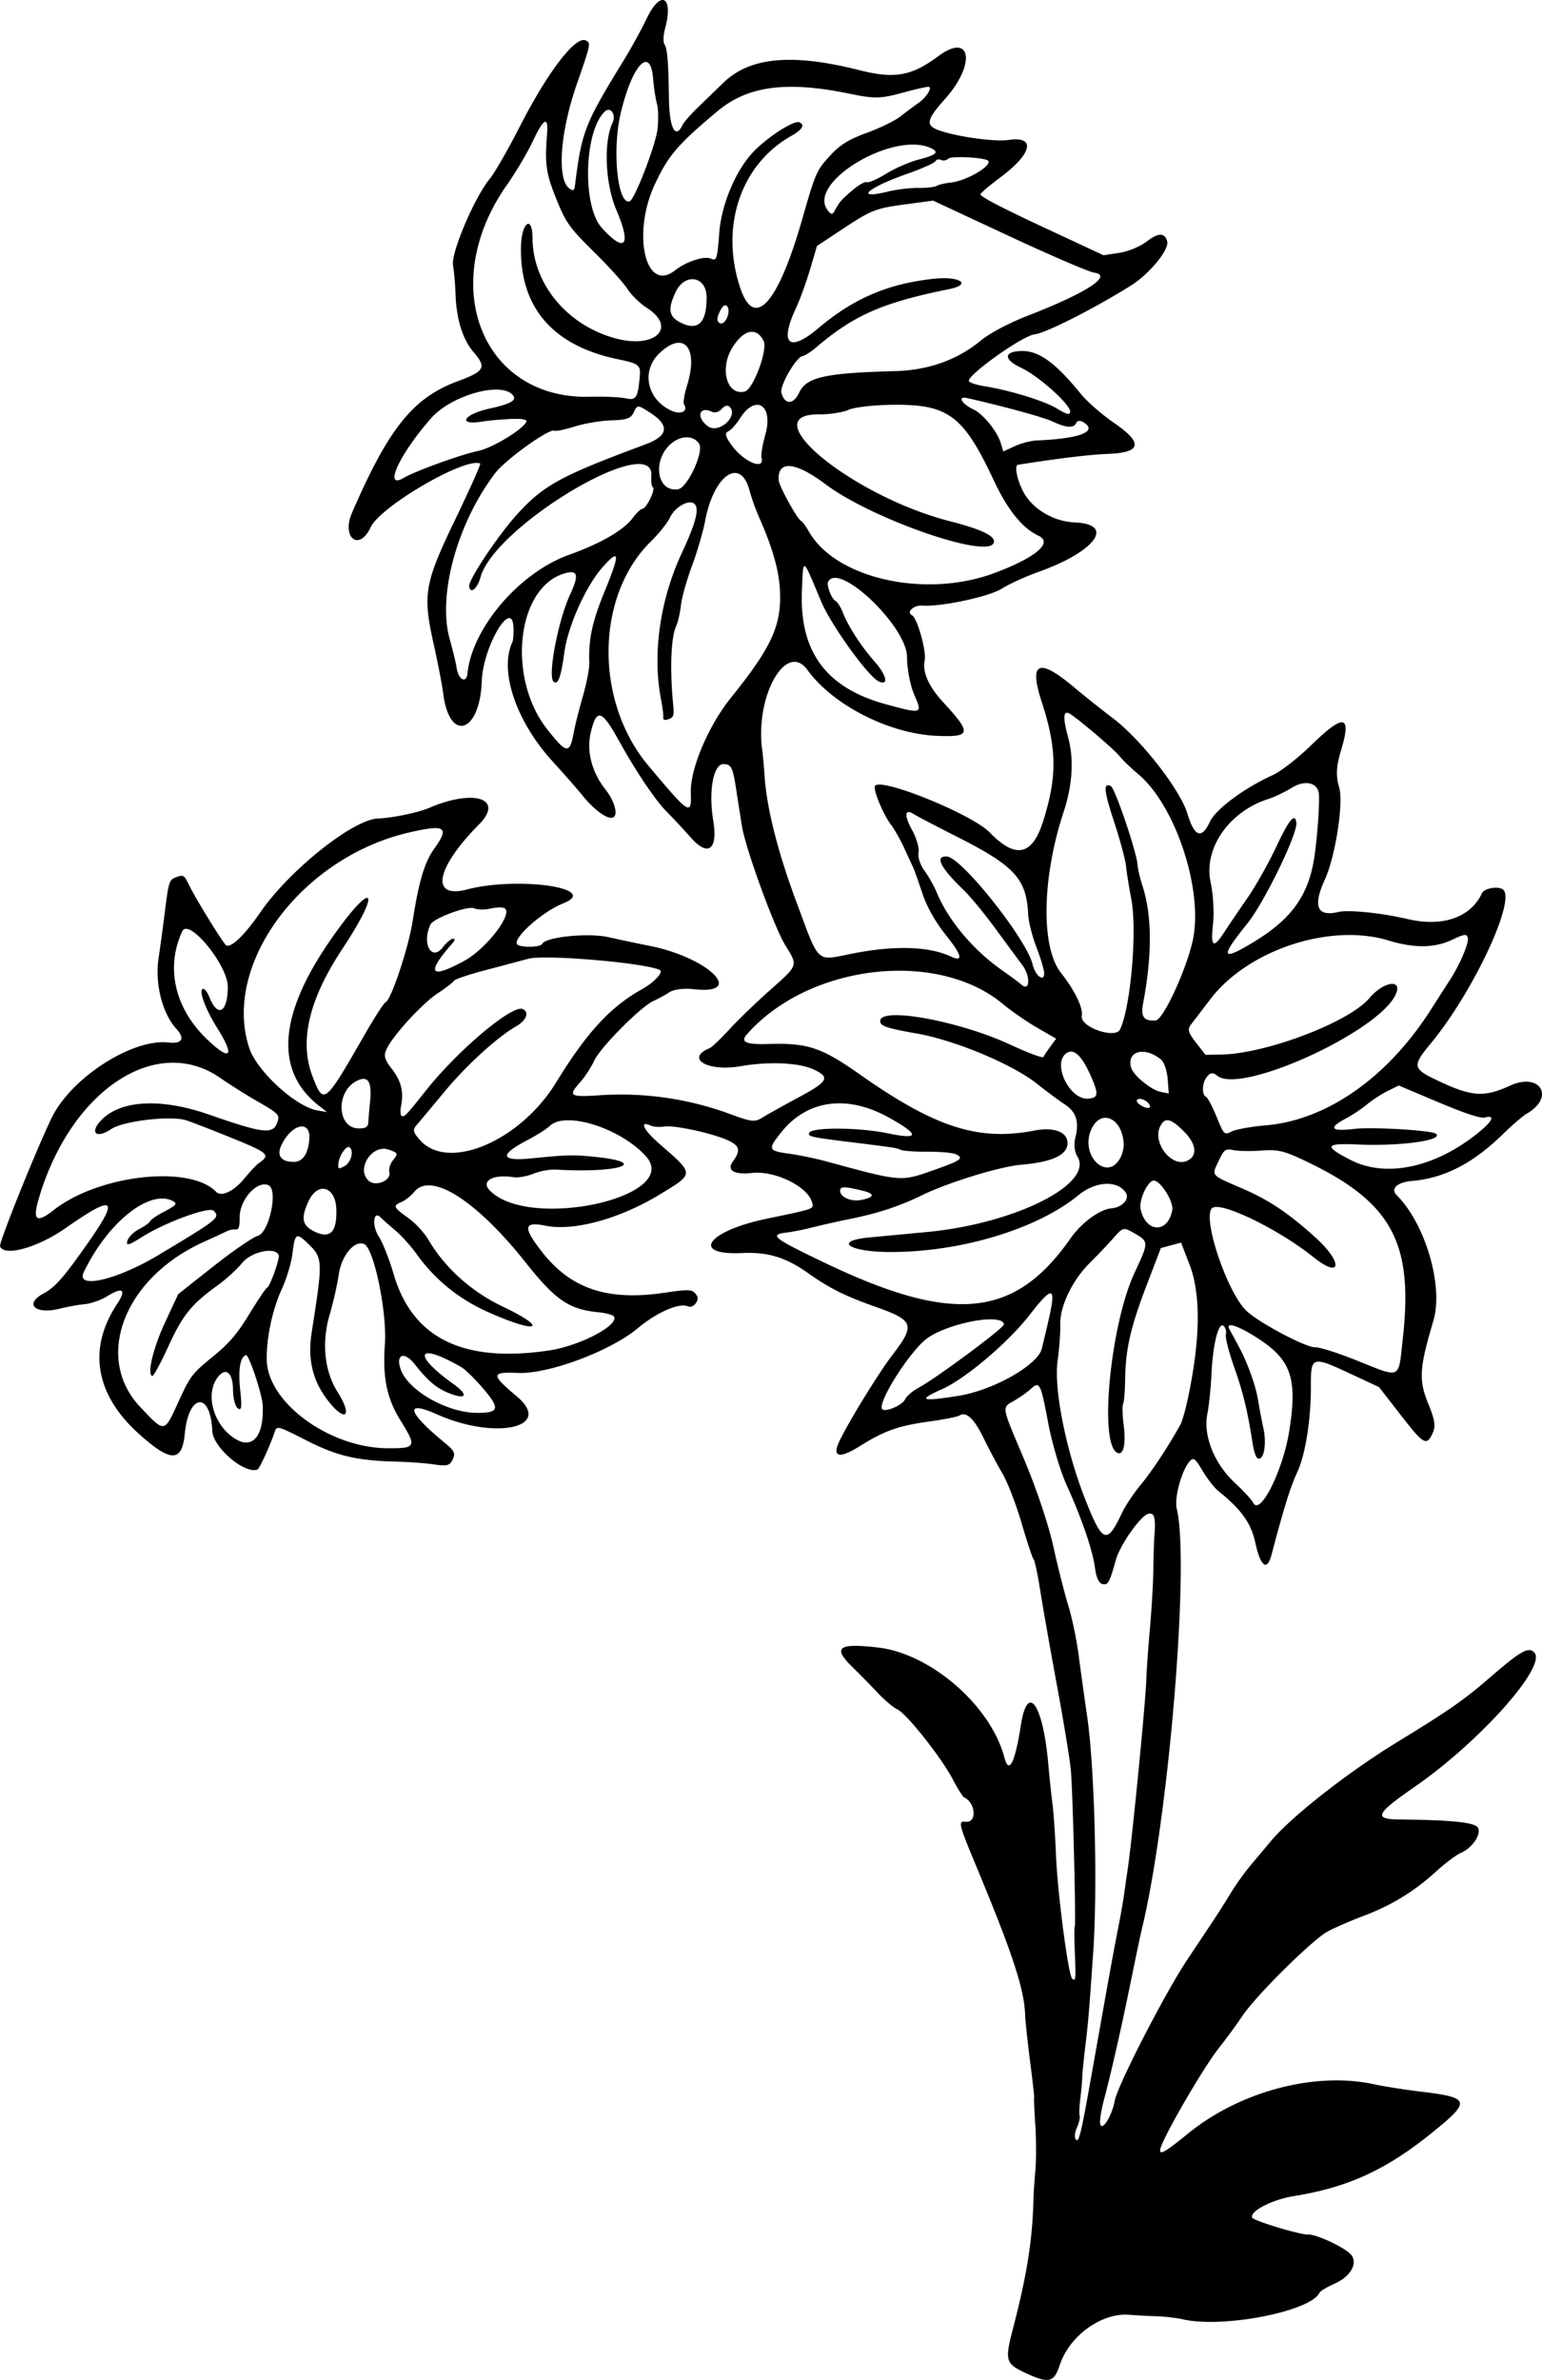
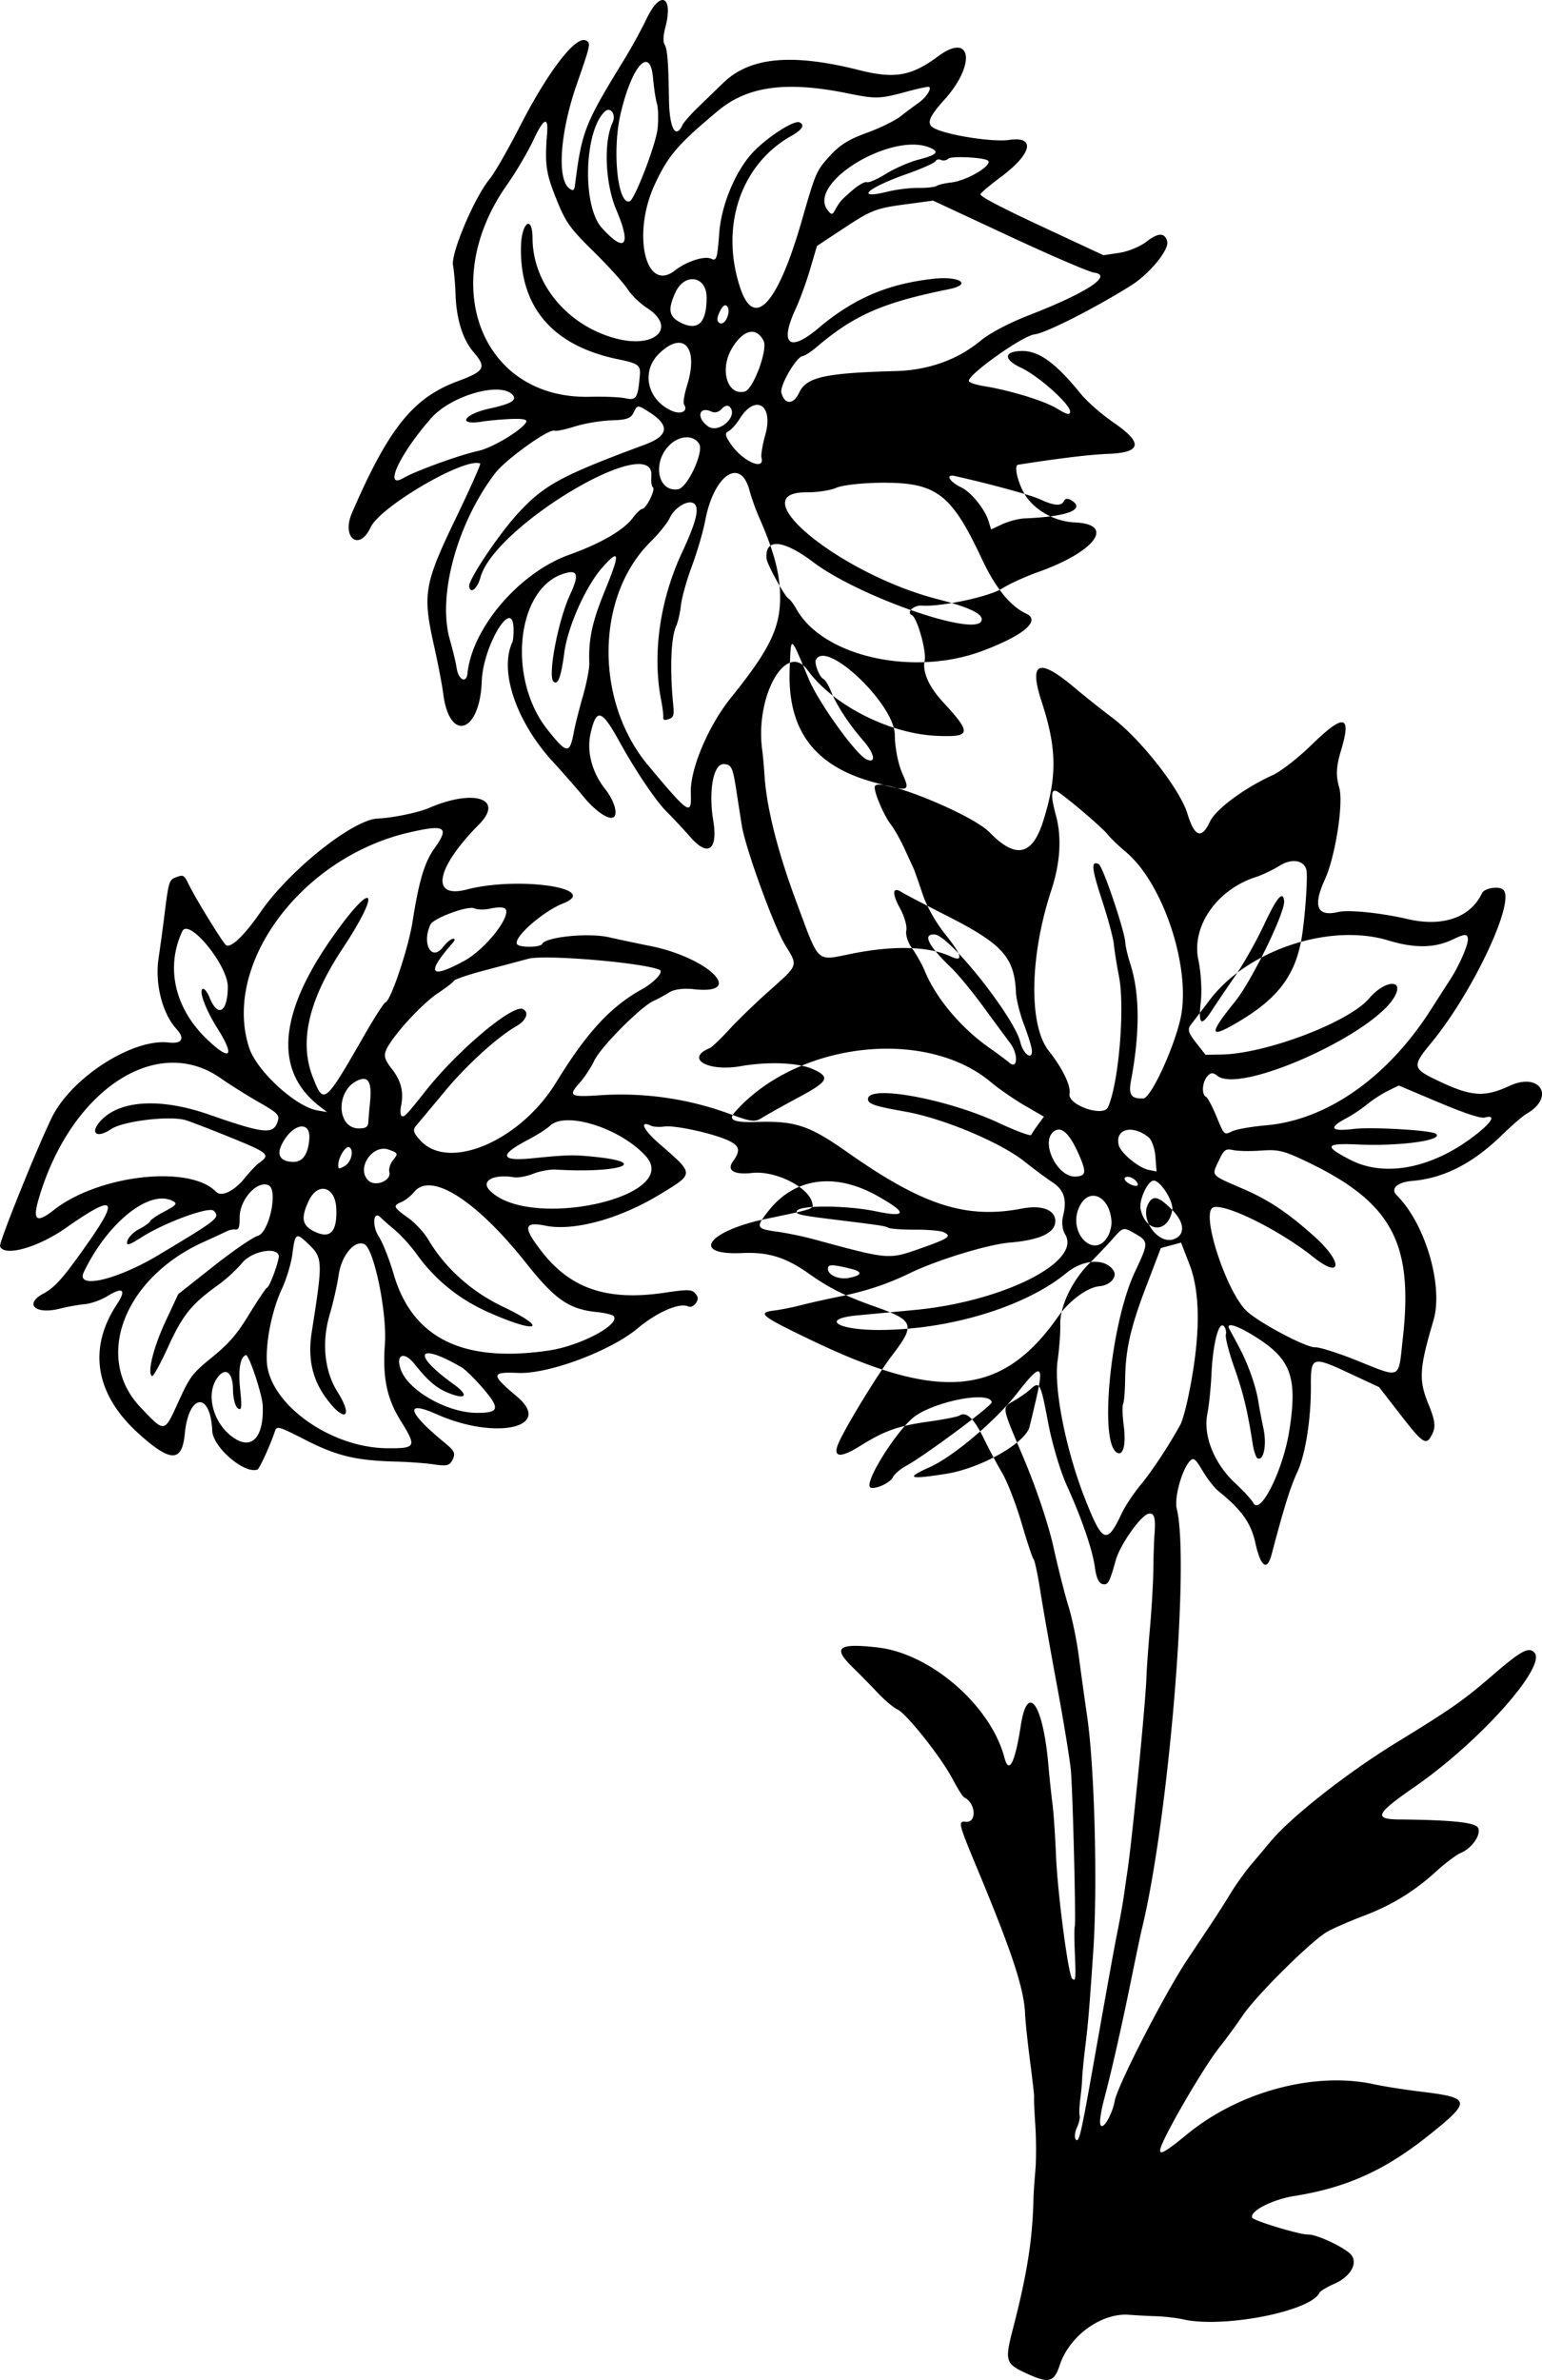
<svg xmlns="http://www.w3.org/2000/svg" width="449.18" height="693.163" viewBox="0 0 449.18 693.163">
-   <path d="M416.15 621.946c-12.786 10.2-23.894 15.207-39.125 17.64-6.396 1.02-12.97 4.39-12.278 6.291.327.9 14.07 5.057 16.31 4.934 2.466-.136 11.094 3.972 12.62 6.008 1.887 2.518-.387 6.316-4.991 8.34-2.147.942-4.085 2.103-4.307 2.58-2.548 5.463-28.118 10.448-39.825 7.763-1.798-.413-5.332-.82-7.853-.905-2.52-.085-6.03-.27-7.798-.413-8.03-.646-17.387 6.123-20.187 14.604-1.707 5.172-3.176 5.511-10.032 2.314-5.767-2.689-6.022-3.583-3.642-12.753 4.18-16.107 5.763-26.203 6.016-38.378.023-1.127.265-4.61.537-7.741.271-3.13.265-9.133-.014-13.338-.279-4.206-.436-7.798-.35-7.984.087-.186-.438-4.904-1.165-10.486-.728-5.581-1.385-11.806-1.46-13.833-.273-7.29-3.743-17.848-13.856-42.148-5.58-13.409-5.753-14.105-3.447-13.848 3.337.372 2.952-5.52-.465-7.113-.4-.186-1.883-2.546-3.296-5.243-3.35-6.394-13.42-19.102-16.146-20.373-1.172-.547-3.767-2.74-5.765-4.874a260.02 260.02 0 00-7.194-7.334c-6.018-5.838-4.373-7.157 7.268-5.825 15.428 1.764 32.923 16.977 36.879 32.069 1.318 5.025 3.078 1.562 4.782-9.408 1.951-12.563 6.423-6.285 7.989 11.215.371 4.156.929 9.446 1.238 11.755.31 2.31.767 9.04 1.016 14.956.467 11.089 3.564 34.698 4.7 35.839 1.022 1.026 1.122.088.789-7.434-.173-3.9-.184-7.37-.025-7.71.385-.826-.547-38.515-1.121-45.364-.249-2.96-2.057-14.045-4.019-24.631-1.962-10.587-4.168-23.093-4.904-27.791-.735-4.698-1.609-8.83-1.941-9.18-.332-.351-1.912-5.106-3.511-10.567-1.6-5.46-4.11-11.965-5.582-14.454-1.47-2.489-3.931-7.11-5.467-10.268-2.77-5.694-5.089-7.866-7.036-6.587-.556.365-4.558 1.155-8.893 1.757-8.93 1.239-12.972 2.673-20.088 7.127-6.007 3.76-8.187 3.302-6.061-1.275 2.48-5.341 11.403-19.882 15.422-25.134 6.829-8.923 6.41-10.157-4.8-14.124-8.96-3.17-13.387-5.379-19.614-9.782-6.595-4.664-11.752-6.24-19.267-5.891-15.17.705-10.195-6.373 7.002-9.963 14.331-2.991 13.88-2.83 13.368-4.779-1.208-4.608-10.806-9.324-17.477-8.587-5.273.583-7.475-.735-5.59-3.347 2.31-3.2 1.995-4.567-1.417-6.139-4.486-2.065-15.539-4.47-18.547-4.035-1.418.206-3.142.11-3.832-.212-3.621-1.688-2.351 1.132 2.352 5.223 10.299 8.96 10.293 8.587.237 14.72-11.732 7.154-25.153 10.834-33.396 9.155-6.414-1.306-6.63.463-.94 7.718 8.377 10.68 19.036 14.236 35.461 11.828 7.724-1.133 8.373-1.075 9.606.853.852 1.333-1.131 3.77-2.535 3.116-2.543-1.186-9.064 1.636-14.743 6.38-7.944 6.635-26.01 13.37-34.835 12.987-7.928-.345-7.966.442-.337 6.857 10.762 9.048-6.179 12.815-23.327 5.187-9.558-4.252-8.564-.617 2.26 8.259 2.863 2.348 3.219 3.08 2.376 4.885-.832 1.785-1.686 2.02-5.339 1.468-2.391-.362-7.338-.734-10.993-.827-11.79-.3-17.373-1.626-26.542-6.303-7.95-4.055-8.385-4.175-8.949-2.47-1.325 4.01-4.462 10.864-5.073 11.087-3.774 1.373-12.947-6.483-13.152-11.265-.497-11.585-6.879-10.93-7.999.82-.804 8.428-4.142 8.399-13.548-.12-12.552-11.367-14.748-24.712-6.193-37.624 2.812-4.244 1.713-5.126-2.86-2.296-1.794 1.111-4.727 2.151-6.518 2.312-1.79.16-5.089.753-7.33 1.316-7.055 1.773-10.434-1.296-4.804-4.363 3.569-1.944 5.897-4.599 13.28-15.138 9.007-12.86 7.352-13.849-6.693-4.001-8.177 5.733-18.023 8.466-19.155 5.316-.361-1.004 10.56-28.158 15.038-37.388 5.663-11.674 23.503-23.17 34.064-21.948 3.93.454 4.853-1.152 2.276-3.965-4.093-4.466-6.287-13.095-5.21-20.485.553-3.789 1.25-8.869 1.55-11.29 1.424-11.493 1.464-11.629 3.715-12.448 1.989-.724 2.201-.592 3.574 2.226 2.023 4.153 10.134 17.312 10.887 17.664 1.543.72 5.343-2.98 10.065-9.8 8.434-12.184 26.9-26.878 34.106-27.142 4.15-.151 11.759-1.723 14.908-3.08 13.11-5.648 21.995-2.712 14.547 4.807-12.603 12.724-14.276 21.75-3.51 18.94 14.883-3.885 39.169-.373 28.02 4.053-5.991 2.378-14.635 10.03-13.42 11.882.68 1.036 6.816.975 7.305-.073.948-2.033 13.448-3.304 19.364-1.968 3.432.774 8.798 1.911 11.925 2.526 17.19 3.381 28.318 14.386 12.754 12.611-2.813-.32-5.687.06-7.023.929-1.243.809-3.29 1.925-4.546 2.48-3.673 1.62-15.454 13.472-17.277 17.38-.909 1.95-2.786 4.82-4.173 6.376-3.541 3.977-3.013 4.315 5.846 3.733a91.949 91.949 0 0137.936 5.502c6.162 2.282 7.168 2.391 9.35 1.013 1.346-.85 6.086-3.498 10.534-5.886 8.691-4.665 9.322-5.857 4.323-8.17-4.234-1.96-13.079-2.34-21.234-.912-9.552 1.672-16.251-2.265-8.961-5.266.615-.253 3.158-2.68 5.65-5.39 2.492-2.712 7.685-7.738 11.542-11.169 8.771-7.805 8.578-7.263 4.79-13.463-3.277-5.364-11.543-28.1-12.609-34.684-.332-2.053-1.035-6.54-1.561-9.973-1.09-7.102-1.45-7.895-3.665-8.05-3.07-.215-4.565 7.74-3.11 16.544 1.392 8.432-1.533 10.578-6.58 4.827-1.99-2.267-5.11-5.61-6.935-7.429-3.234-3.225-9.016-11.788-13.778-20.406-5.23-9.468-6.695-9.936-8.405-2.686-1.271 5.392.305 11.506 4.256 16.502 2.574 3.255 3.745 7.222 2.393 8.109-1.439.945-5.449-1.85-9.053-6.312-1.578-1.952-5.49-6.414-8.693-9.916-10.64-11.633-15.627-26.38-11.739-34.72.259-.554.41-2.462.338-4.24-.364-8.885-8.89 5.471-9.244 15.567-.533 15.17-9.426 18.015-11.237 3.595-.311-2.473-1.524-8.782-2.696-14.019-3.34-14.93-2.837-17.873 6.312-36.887 4.192-8.713 7.417-15.936 7.168-16.053-4.27-1.99-29.067 12.436-31.93 18.577-3.324 7.127-8.568 3.043-5.422-4.222 10.679-24.66 17.781-33.506 30.774-38.33 7.927-2.942 8.5-4 4.605-8.524-3.132-3.637-4.985-9.632-5.221-16.887-.094-2.889-.422-6.644-.728-8.346-.645-3.59 6.283-19.877 10.745-25.257 1.36-1.64 5.261-8.434 8.667-15.095 8.168-15.975 16.266-26.55 19.26-25.155 1.524.711 1.445 1.094-2.617 12.745-4.878 13.987-5.849 27.696-2.154 30.391 1.04.759 1.436.562 1.607-.802 1.997-15.89 2.765-17.858 14.277-36.634 2.17-3.54 5.151-8.966 6.624-12.058 4.076-8.56 7.89-6.513 5.363 2.879-.507 1.882-.597 3.934-.201 4.561.873 1.382 1.164 4.898 1.335 16.161.127 8.29 1.93 11.688 3.928 7.402.361-.775 2.355-3.054 4.43-5.065l7.471-7.236c7.752-7.506 19.97-8.646 39.589-3.693 10.325 2.606 15.21 1.747 23.011-4.047 9.635-7.155 11.085 2.299 1.92 12.52-4.946 5.52-5.523 7.35-2.722 8.637 4.335 1.991 16.942 3.888 21.41 3.221 7.883-1.177 6.746 4.008-2.369 10.798-3.031 2.258-5.698 4.505-5.926 4.994-.275.592 5.656 3.72 17.703 9.338l18.117 8.448 4.622-.69c2.543-.38 6.116-1.856 7.94-3.28 3.39-2.646 5.328-2.66 6.006-.043.623 2.403-5.188 9.476-10.546 12.835-10.632 6.667-24.884 13.884-28.1 14.23-3.498.377-19.727 11.94-19.116 13.621.16.439 2.147 1.095 4.415 1.46 7.613 1.22 17.576 4.284 21.265 6.539 2.805 1.714 3.693 1.933 3.808.937.23-2.005-9.163-10.445-14.282-12.832-5.112-2.384-5.123-4.72-.022-4.883 5.099-.163 9.984 3.34 17.407 12.483 1.82 2.242 6.13 6.012 9.578 8.378 8.68 5.956 8.148 8.744-1.734 9.107-5.131.188-14.452 1.316-26.143 3.164-1.339.211.16 6.025 2.382 9.243 2.985 4.323 8.625 7.33 14.168 7.555 11.963.486 5.965 8.559-10.753 14.473-3.58 1.267-8.283 3.418-10.45 4.78-3.81 2.396-17.795 5.374-23.333 4.97-2.394-.176-4.644 1.98-2.91 2.787 1.537.717 4.31 10.598 3.719 13.244-.721 3.222 1.184 7.55 5.276 11.984 8.515 9.229 8.316 10.347-1.766 9.915-13.828-.593-30.25-8.955-37.633-19.162-6.218-8.598-15.371 7.637-13.19 23.394.187 1.348.493 4.75.68 7.558.617 9.25 3.864 22.091 9.226 36.486 6.885 18.483 5.59 17.282 16.315 15.149 12.223-2.432 22.297-2.14 28.666.83 3.79 1.768 3.324-.331-1.38-6.202-3.086-3.852-5.582-8.292-6.911-12.293-1.145-3.445-2.317-6.755-2.606-7.356a574.085 574.085 0 01-2.57-5.579c-1.126-2.467-2.912-5.624-3.97-7.016-2.216-2.917-5.155-10.018-4.621-11.163 1.285-2.757 28.186 8.101 33.424 13.491 7.598 7.818 12.427 6.774 15.611-3.374 4.08-13.005 3.97-21.093-.477-34.72-3.78-11.585-.89-12.874 9.425-4.204 3.038 2.553 8.077 6.567 11.2 8.92 8.273 6.235 19.704 20.849 21.84 27.918 2.041 6.763 4.134 7.517 6.539 2.36 1.709-3.666 9.966-9.802 18.28-13.585 2.435-1.108 7.378-4.96 11.42-8.898 9.35-9.11 11.627-8.685 8.535 1.596-1.457 4.845-1.58 7.366-.536 11.003 1.284 4.47-1.166 20.061-4.193 26.682-3.58 7.833-2.31 10.923 3.896 9.471 3.024-.707 12.504.261 20.241 2.068 10.171 2.374 18.32-.465 21.615-7.533.714-1.531 5.066-2.195 6.263-.955 3.44 3.562-8.977 29.885-20.972 44.456-5.843 7.098-5.732 7.55 2.845 11.55 8.96 4.178 12.73 4.374 19.93 1.037 8.857-4.104 13.37 3.273 4.97 8.121-1.13.653-4.27 3.353-6.977 6.001-8.63 8.444-17.058 12.784-26.37 13.578-4.405.376-6.43 2.262-4.498 4.19 8.33 8.314 13.639 26.444 10.676 36.46-4.153 14.046-4.344 17.347-1.415 24.472 1.826 4.44 2.103 6.368 1.194 8.316-1.797 3.855-2.594 3.403-9.356-5.312l-6.263-8.073-8.892-4.146c-10.542-4.915-11.014-4.755-10.967 3.724.054 9.76-1.578 20.07-4 25.274-1.972 4.235-3.871 10.335-7.446 23.909-1.318 5.005-3.2 3.613-4.76-3.52-1.237-5.665-4.073-9.617-10.724-14.947-1.156-.926-3.213-3.554-4.57-5.839-2.103-3.537-2.64-3.99-3.619-3.045-2.351 2.27-4.752 10.762-3.957 13.992 3.86 15.677-2.385 90.627-10.222 122.682-.312 1.277-1.737 8.06-3.166 15.075-2.749 13.489-5.675 26.38-7.802 34.37-.706 2.653-1.222 5.664-1.146 6.691.23 3.12 3.362-1.56 4.295-6.42.881-4.592 14.49-31.061 21.057-40.957 2.018-3.04 5.094-7.658 6.835-10.26 1.74-2.602 4.373-6.727 5.85-9.168 1.476-2.44 4.093-6.108 5.814-8.15 1.722-2.042 4.372-5.196 5.89-7.009 6.008-7.174 22.33-19.988 36.583-28.72 15.898-9.739 19.446-12.218 27.766-19.403 8.476-7.32 10.736-8.568 12.4-6.845 3.8 3.933-15.911 26.043-34.957 39.214-11.216 7.757-11.96 9.352-4.396 9.426 15.518.153 22.232.869 22.98 2.45.948 2.005-1.778 5.915-5.114 7.336-1.275.543-4.497 2.973-7.16 5.4-6.39 5.822-12.941 9.823-21.181 12.934-3.708 1.4-8.366 3.422-10.351 4.494-4.454 2.405-20.92 18.708-24.852 24.605-1.591 2.387-4.641 6.55-6.777 9.253-4.88 6.172-17 27.181-17.182 29.785-.108 1.546 1.546.576 8.018-4.702 15.16-12.365 37.079-18.188 54.303-14.429 2.84.62 9.008 1.59 13.706 2.155 14.598 1.757 14.76 2.707 2.179 12.742zm-98.117-18.022c5.376-30.258 6.409-35.958 7.604-41.969.673-3.384 1.44-7.681 1.704-9.549.265-1.868.77-5.356 1.123-7.752 1.39-9.426 5.286-49.208 5.474-55.892.063-2.246.53-8.778 1.037-14.515.507-5.737.953-13.443.99-17.124.038-3.68.188-8.265.335-10.188.38-4.993-.073-6.485-1.827-6.025-2.272.596-8.205 9.04-9.435 13.43-1.874 6.689-2.277 7.408-3.924 7.012-1.011-.244-1.776-1.89-2.13-4.582-.686-5.24-3.802-14.369-8.245-24.16-1.886-4.156-4.308-12.315-5.418-18.251-2.157-11.532-2.5-12.198-5.054-9.828-.918.852-2.99 2.33-4.602 3.285-3.953 2.339-4.154 1.038 2.671 17.25 3.59 8.526 7.101 19.018 8.536 25.507 1.34 6.062 3.3 13.789 4.352 17.17 1.054 3.382 2.402 9.867 2.996 14.41.594 4.545 1.7 12.498 2.455 17.675 2.184 14.95 3.084 49.595 1.782 68.606-1.18 17.226-1.464 20.623-2.288 27.38-.493 4.037-.91 8.265-.929 9.394-.017 1.13-.26 3.81-.538 5.956-.278 2.146-.37 4.407-.205 5.024s-.19 2.17-.786 3.451c-.598 1.281-.778 2.8-.4 3.374.915 1.395 1.511-1.013 4.722-19.089zm90.622-214.278c3.135-28.2-3.47-39.891-29.359-51.963-5.495-2.563-7.211-2.934-11.91-2.581-3.02.227-6.657.169-8.083-.13-2.352-.49-2.757-.187-4.367 3.267-2.015 4.32-2.43 3.86 7.241 8.046 7.503 3.248 13.158 7.048 20.937 14.067 8.184 7.384 7.72 12.374-.537 5.774-10.371-8.29-27.25-16.43-29.52-14.237-2.953 2.853 4.61 25.09 10.233 30.091 4.067 3.617 17.3 10.566 19.852 10.425 1.186-.065 6.431 1.585 11.657 3.668 13.677 5.45 12.473 6.009 13.856-6.427zm23.874-64.17c-1.219.32-5.776-1.176-13.462-4.418l-11.62-4.901-3.23 1.597c-1.776.879-4.487 2.64-6.024 3.915-1.537 1.274-4.243 3.082-6.014 4.017-5.327 2.812-4.58 3.933 2.084 3.127 5.284-.64 22.672.367 24.004 1.39 2.479 1.903-10.433 3.686-22.687 3.133-9.636-.435-10.064.447-2.18 4.494 9.964 5.115 23.63 2.488 35.931-6.906 5.282-4.033 6.643-6.353 3.198-5.449zm-56.948 91.159c2.321-14.773.609-20.233-8.22-26.21-6.04-4.09-10.526-5.719-9.262-3.364l2.736 5.076c2.68 4.97 5.053 11.663 5.73 16.156.23 1.53.893 5.016 1.474 7.749 1.008 4.745.073 9.523-1.702 8.695-.461-.215-1.1-2.087-1.422-4.16-1.504-9.702-2.746-14.86-5.373-22.304-1.562-4.427-2.667-8.74-2.456-9.583.21-.844-.069-1.963-.621-2.485-1.482-1.403-3.162 5.218-3.57 14.068-.182 3.949-.722 9.15-1.2 11.557-1.256 6.319 2.007 14.454 8.057 20.088 2.533 2.36 4.915 4.944 5.293 5.743 1.946 4.114 8.705-9.376 10.536-21.026zm52.005-143.325c-.215-1.388-.966-1.334-4.4.315-5.251 2.52-11.103 2.608-18.766.28-16.99-5.16-40.924 2.755-51.892 17.16-2.397 3.149-4.934 6.47-5.638 7.381-1.036 1.342-.752 2.33 1.495 5.21l2.773 3.552 4.6-.073c12.99-.207 37.248-9.432 43.103-16.391 4.19-4.981 9.868-5.753 7.671-1.043-5.092 10.921-45.131 29.137-51.92 23.622-1.272-1.033-1.989-.974-3.002.248-1.45 1.75-1.616 5.276-.277 5.9.462.215 1.835 2.815 3.051 5.777 2.202 5.36 2.222 5.38 4.448 4.277 1.23-.61 5.705-1.407 9.946-1.773 17.728-1.527 35.383-13.9 47.99-33.627 2.38-3.726 4.909-7.667 5.62-8.758 2.767-4.252 5.446-10.464 5.198-12.057zM346.09 407.02c3.592-17.08 3.736-30.09.428-38.689l-2.472-6.422-2.947.793-2.948.792-4.194 10.974c-4.653 12.175-6.097 18.544-6.21 27.39-.042 3.268-.304 6.43-.582 7.026-.278.596-.202 3.428.17 6.292.75 5.793-.209 9.212-2.177 7.762-4.99-3.677-1.533-37.519 5.336-52.25 4.258-9.13 4.262-9.058-.569-11.79-2.617-1.481-2.899-1.394-5.648 1.747-1.59 1.818-4.655 5.044-6.81 7.168-5.121 5.051-8.804 12.766-8.618 18.055.077 2.176-.272 6.883-.775 10.46-1.149 8.18 2.455 26.208 8.084 40.44 5.045 12.754 6.282 13.198 10.683 3.837.957-2.032 3.448-5.758 5.539-8.279 3.257-3.927 8.358-11.686 11.527-17.53.492-.909 1.475-4.408 2.183-7.775zm-4.612-54.61c.428-2.425-3.312-8.419-5.341-8.561-1.745-.122-4.447 5.682-3.874 8.324 1.508 6.962 8 7.129 9.215.237zm3.56-22.704c-4.076-4.12-5.761-4.471-7.151-1.491-2.13 4.568 3.203 11.593 7.59 9.997 3.39-1.235 3.205-4.822-.44-8.506zm37.548-78.415c.92-4.835 1.843-16.21 1.617-19.934-.207-3.398-4.026-4.333-7.887-1.931-1.992 1.24-5.067 2.711-6.832 3.27-11.446 3.63-18.948 14.427-16.835 24.23.743 3.444 1.064 8.83.715 11.971-.77 6.933.03 7.575 3.256 2.612 1.349-2.074 4.403-6.585 6.788-10.024 2.385-3.44 6.17-10.169 8.413-14.955 3.696-7.89 5.44-9.954 5.803-6.869.378 3.21-9.379 23.245-14.273 29.31-7.966 9.87-7.636 11.095 1.505 5.598 10.824-6.51 15.775-13.01 17.73-23.278zm-54.658 96.055c-2.408-3.668-8.793-3.34-13.716.706-11.988 9.853-34.115 16.577-54.63 16.601-12.301.015-17.09-3.252-6.243-4.26 2.813-.263 10.292-.964 16.62-1.56 25.691-2.421 48.82-14.028 43.873-22.018-.81-1.308-1.069-3.572-.612-5.354 1.21-4.72.315-7.604-3.036-9.792-1.643-1.073-5.367-3.837-8.275-6.142-7.032-5.573-23.725-12.548-34.628-14.47-9.196-1.621-11.017-2.259-10.86-3.802.412-4.068 23.244.179 38.038 7.075 5.024 2.342 9.29 3.924 9.481 3.515.19-.409 1.104-1.774 2.03-3.033l1.682-2.29-5.575-3.228c-3.066-1.775-7.516-4.852-9.89-6.838-19.196-16.066-56.726-11.62-74.652 8.845-1.924 2.197-.189 2.967 6.224 2.765 11.471-.363 15.497.972 26.694 8.853 21.97 15.463 34.536 19.506 50.846 16.36 5.565-1.074 9.493.322 9.664 3.434.197 3.569-4.243 5.723-13.403 6.503-6.264.533-21.05 5.057-28.812 8.815-6.936 3.358-13.026 5.364-21.356 7.033-3.213.644-7.927 1.704-10.477 2.355-2.55.652-6.017 1.35-7.705 1.55-5.262.624-4.126 1.543 10.71 8.669 37.622 18.068 55.662 16.323 71.92-6.957 3.21-4.594 8.514-8.473 11.992-8.768 3.098-.263 5.306-2.725 4.097-4.567zm10.245-38.78c-4.752-3.86-9.965-2.479-8.71 2.308.598 2.279 5.866 6.611 8.705 7.158l2.29.442-.326-4.29c-.18-2.36-1.06-4.888-1.96-5.618zm-32.835 76.406c2.435-10.49 1.46-10.848-5.424-1.984-6.23 8.02-18.684 18.567-25.537 21.625-7.202 3.213-6.13 3.651 4.741 1.938 9.711-1.53 22.223-8.384 24.213-13.263.097-.239 1-3.981 2.007-8.316zm27.886-64.635c-.907-.423-1.827-.387-2.045.08-.218.468.582 1.306 1.778 1.864 1.233.575 2.119.54 2.045-.08-.07-.603-.87-1.441-1.778-1.864zm-5.892 12.772c-.413-7.48-6.577-10.303-9.379-4.294-3.594 7.708 4.691 15.707 8.503 8.21.542-1.065.936-2.827.876-3.916zm20.054-58.924c3.338-14.429-4.838-39.547-15.873-48.762-2.047-1.71-4.478-4.055-5.4-5.212-1.661-2.082-12.942-11.633-14.72-12.461-1.703-.795-1.777 1.357-.242 7.03 1.728 6.387 1.273 13.834-1.325 21.72-6.326 19.195-6.659 39.382-.773 46.838 4.018 5.09 6.512 10.239 6.07 12.532-.626 3.246 9.826 6.886 11.188 3.897 3.117-6.842 4.982-28.933 3.212-38.05-.668-3.44-1.346-7.69-1.507-9.446-.162-1.756-1.687-7.441-3.389-12.635-3.097-9.446-3.32-11.748-1.036-10.683 1.215.567 7.618 19.5 7.786 23.02.049 1.022.703 3.773 1.453 6.115 2.754 8.59 2.816 19.94.185 33.963-.772 4.12.091 5.348 3.625 5.155 2.132-.116 8.704-14.194 10.746-23.021zm-55.767 110.549c-3.763-1.721-16.932 1.454-21.804 5.256-4.87 3.8-13.82 17.827-12.931 20.267.482 1.327 5.9-.842 6.77-2.71.433-.926 2.222-2.454 3.977-3.396 4.89-2.624 23.992-16.748 24.746-18.298.17-.347-.171-.851-.758-1.12zm26.41-70.739c-2.803-6.519-5.24-8.864-7.472-7.19-4.058 3.04.958 13.46 6.337 13.164 2.989-.165 3.186-1.202 1.134-5.974zm-39.611 22.162c-.893-.416-4.582-.74-8.198-.72-3.616.02-7.122-.219-7.79-.53-1.276-.594-1.752-.666-16.346-2.475-9.705-1.203-10.851-1.477-10.372-2.483.812-1.703 14.487-1.621 22.958.137 9.177 1.906 9.312.478.428-4.505-12.269-6.882-23.969-5.309-31.563 4.242-3.958 4.977-3.808 5.35 2.484 6.214 2.809.386 7.585 1.375 10.615 2.2 21.959 5.973 21.71 5.951 31.075 2.658 8.307-2.922 9.22-3.567 6.709-4.738zm23.434-60.448c-1.197-3.118-2.252-7.334-2.344-9.368-.47-10.347-3.907-14.119-20.53-22.534-6.214-3.145-11.974-6.158-12.8-6.696-2.65-1.724-2.857.371-.464 4.69 1.28 2.31 2.113 5.225 1.853 6.48-.27 1.3.47 3.573 1.72 5.281 1.205 1.649 2.848 4.585 3.65 6.525 3.288 7.945 10.54 16.58 18.798 22.378 2.46 1.728 5.078 3.673 5.816 4.324 2.482 2.184 2.687-2.479.252-5.712-1.23-1.633-4.804-6.476-7.943-10.762-3.138-4.286-7.25-9.272-9.137-11.079-6.805-6.514-8.554-10.028-4.863-9.77 4.304.302 23.229 24.14 24.931 31.406.809 3.45 3.553 5.39 3.357 2.373-.066-1.026-1.1-4.417-2.296-7.536zm-50.478 71.106c-5.333-1.292-6.49-1.319-6.628-.153-.225 1.889 3.073 3.416 6.099 2.825 3.915-.766 4.12-1.802.529-2.672zm51.136-190.79c-4.702-2.194-8.963-7.46-13.003-16.078-8.89-18.958-13.231-22.212-29.437-22.055-5.406.052-11.196.71-12.866 1.463-1.67.752-5.557 1.35-8.637 1.328-19.586-.137 9.897 23.906 38.182 31.137 9.56 2.444 13.563 4.458 12.67 6.375-2.125 4.555-35.725-7.217-48.904-17.133-8.858-6.666-14.118-7.107-13.677-1.147.126 1.694 5.4 11.27 6.488 11.777.396.185 1.419 1.567 2.272 3.072 7.797 13.755 33.923 19.632 54.017 12.15 12.07-4.495 17.243-8.863 12.895-10.89zm13.28-32.93c-1.096-.721-1.929-.681-2.298.111-.734 1.573-2.88 1.426-6.96-.476-2.652-1.237-14.048-4.36-24.77-6.786-2.953-.669-1.682 1.652 1.809 3.303 2.828 1.338 6.87 6.311 7.933 9.758l.765 2.482 3.316-1.54c1.823-.848 4.734-1.599 6.468-1.67 12.33-.505 17.74-2.545 13.737-5.182zm-51.58 68.21c-.078-8.979-20.118-27.969-22.997-21.793-.473 1.013 1.066 4.975 2.124 5.468.565.263 1.534 1.774 2.154 3.356 1.626 4.156 5.332 9.867 9.41 14.506 3.433 3.904 4.014 6.987 1.057 5.608-3.112-1.45-13.91-16.466-16.789-23.345-5.519-13.189-5.164-12.994-5.574-3.058-.736 17.833 7.117 28.39 24.638 33.12 10.41 2.81 10.535 2.767 8.1-2.787-1.177-2.682-2.09-7.45-2.122-11.074zM178.826 383.4c-.297-.453-2.425-1.007-4.728-1.232-8.312-.81-12.336-3.572-20.86-14.321-14.477-18.255-27.73-26.684-32.568-20.713-.93 1.147-2.607 2.474-3.73 2.95-2.583 1.095-2.4 1.516 2.038 4.69 1.997 1.43 4.601 4.248 5.787 6.263 4.838 8.224 12.5 15.121 21.666 19.502 14.01 6.698 10.039 8.038-4.475 1.511-8.355-3.758-15.288-9.399-20.514-16.69-1.723-2.405-4.577-5.58-6.343-7.055-1.766-1.475-3.662-3.148-4.214-3.72-2.137-2.212-2.603 2.41-.557 5.527 1.127 1.718 3.078 6.644 4.335 10.947 5.468 18.724 20.222 25.98 45.272 22.267 8.976-1.33 20.544-7.409 18.89-9.926zm139.84-304.006c-1.471-.2-12.618-5-24.772-10.663L271.797 58.43l-8.675 1.171c-7.852 1.06-9.457 1.686-16.907 6.598l-8.231 5.428-2.012 6.82c-1.106 3.752-2.959 8.846-4.117 11.321-4.896 10.467-2.026 13.042 6.508 5.836 10.245-8.652 20.135-12.907 33.46-14.397 7.756-.868 11.536 1.615 4.597 3.018-19.316 3.906-27.584 7.528-38.633 16.923-1.567 1.332-3.359 2.482-3.981 2.556-1.846.217-6.725 8.637-6.189 10.68.928 3.54 3.517 3.537 5.168-.004 2.116-4.54 7.503-5.746 28.11-6.299 9.557-.256 18.06-3.3 24.776-8.868 2.596-2.152 8.313-5.171 13.887-7.332 16.998-6.59 24.829-11.708 19.106-12.489zm-130.59 257.283c-7.47-8.17-23.373-13.165-27.902-8.762-.883.857-3.826 2.722-6.542 4.145-8.33 4.363-7.894 6.215 1.247 5.308 10.546-1.047 12.152-1.084 18.5-.424 16.332 1.698 6.715 4.798-11.482 3.7-1.679-.1-4.621.44-6.54 1.202-1.917.761-4.446 1.226-5.619 1.032-5.983-.988-9.769 1.048-7.094 3.817 11.428 11.831 56.352 1.925 45.432-10.018zm-47.401 67.655c-2.336-2.724-5.13-5.467-6.21-6.094-12.943-7.528-14.689-3.949-2.377 4.874 4.39 3.146 3.868 4.625-.98 2.773-3.828-1.462-6.284-3.502-10.322-8.577-3.095-3.89-5.652-2.84-4.017 1.652 2.21 6.074 13.49 12.482 22.063 12.535 6.628.041 6.949-1.207 1.843-7.163zm51.489-121.843c-4.49-2.093-33.417-4.553-38.253-3.253-2.319.623-8.065 2.15-12.77 3.394-4.704 1.243-8.713 2.603-8.908 3.022-.195.418-2.324 2.06-4.732 3.65-4.566 3.012-13.033 12.264-14.912 16.294-.871 1.869-.573 2.998 1.491 5.643 2.772 3.55 3.572 6.71 2.752 10.859-.283 1.432-.2 2.751.185 2.93.79.369 1.269-.136 7.148-7.528 9.331-11.731 25.134-25.001 28.117-23.61 1.951.91 1.069 3.28-1.848 4.963-5.578 3.219-14.435 11.27-20.735 18.847-3.853 4.633-7.63 9.154-8.395 10.045-1.157 1.35-.963 2.091 1.157 4.42 8.235 9.042 29.06.157 39.502-16.856 8.983-14.637 15.84-22.08 25.078-27.217 3.558-1.98 6.349-5.031 5.123-5.603zm-75.514 131.199c-3.983-6.409-5.238-12.557-4.531-22.195.669-9.127-3.17-27.815-5.984-29.128-2.813-1.311-6.64 3.234-7.463 8.864-.434 2.965-1.614 8.182-2.624 11.594-2.406 8.136-1.553 16.53 2.299 22.62 4.47 7.069 2.315 9.043-2.768 2.536-4.512-5.776-6.017-12.06-4.78-19.953 3.33-21.249 3.31-21.646-1.311-26.04-3.208-3.052-3.56-2.795-4.299 3.132-.343 2.757-1.725 7.373-3.07 10.259-2.758 5.912-4.584 14.52-4.415 20.804.333 12.413 18.3 25.51 35.146 25.62 8.396.053 8.602-.387 3.8-8.113zm110.553-241.571c-.268-5.979-2.101-12.434-6.12-21.545-.969-2.194-2.21-5.682-2.758-7.75-2.608-9.833-10.387-4.53-12.896 8.792-.591 3.138-2.327 9.078-3.858 13.2-1.531 4.122-2.976 9.267-3.211 11.433-.235 2.167-.861 4.9-1.392 6.075-1.538 3.403-1.88 12.674-.851 23.091.29 2.932.08 3.565-1.332 4.034-1.275.424-1.65.271-1.574-.64.055-.658-.228-2.885-.63-4.948-2.596-13.359-.362-29.1 6.096-42.95 4.007-8.594 5.067-12.654 3.677-14.093-1.505-1.559-5.749.79-7.252 4.013-.691 1.483-3.173 4.58-5.515 6.881-16.113 15.84-16.464 46.472-.747 65.251 12 14.339 12.632 14.744 12.391 7.948-.243-6.862 5.097-19.514 11.693-27.7 11.842-14.697 14.731-20.988 14.279-31.092zm60.375-125.463c-1.874-.874-10.506-1.229-11.298-.465-.539.52-1.512.698-2.163.395-.651-.304-1.377-.138-1.612.367-.236.506-3.98 2.173-8.322 3.704-11.69 4.125-15.396 7.58-5.512 5.138 2.5-.617 6.492-1.096 8.871-1.065 2.38.032 4.763-.228 5.296-.578.534-.35 2.41-.796 4.172-.99 4.893-.541 12.852-5.44 10.568-6.506zm-16.405-3.512c-10.915-5.09-36.133 9.998-30.122 18.021 1.05 1.4 1.419 1.441 2.081.231 1.457-2.662 1.812-3.072 5.135-5.939 1.81-1.562 3.717-2.641 4.238-2.398.52.242 3.033-.852 5.583-2.432 2.55-1.58 6.78-3.432 9.4-4.114 5.315-1.384 6.202-2.195 3.685-3.369zm-48.236 83.461c2.445-8.666-2.844-11.986-7.442-4.67-1.042 1.657-2.544 3.32-3.337 3.696-1.112.525-.887 1.455.981 4.06 3.461 4.822 9.681 7.44 8.69 3.657-.211-.801.288-3.836 1.108-6.743zm47.676-101.307c-.276-.129-3.252.515-6.614 1.43-7.704 2.096-8.866 2.13-16.943.486-18.025-3.67-29.272-2.157-37.964 5.105-11.634 9.72-14.43 12.976-18.336 21.353-6.737 14.448-2.72 31.79 5.82 25.125 3.405-2.659 8.622-4.353 10.584-3.437 1.574.733 1.78.072 2.367-7.614.628-8.213 4.827-18.174 9.9-23.486 4.234-4.435 11.907-9.349 13.465-8.622 1.652.77.804 2.139-2.475 3.998-14.629 8.292-20.691 26.273-14.849 44.04 4.124 12.539 10.981 5.053 18.092-19.75 3.912-13.644 4.184-14.267 8.101-18.548 2.924-3.195 5.439-4.76 10.743-6.687 3.808-1.384 8.232-3.548 9.831-4.81 1.6-1.262 3.911-2.99 5.138-3.84 2.248-1.56 4.07-4.31 3.14-4.743zm-156.05 312.498c1.474-1.813 1.39-1.999-1.33-2.96-4.823-1.707-9.59 5.612-5.877 9.026 2.072 1.906 6.71-.033 6.055-2.53-.233-.89.28-2.46 1.153-3.536zm32.335-73.31c-.638-.297-2.489-.23-4.113.151-1.624.381-3.704.342-4.622-.086-1.838-.857-11.909 2.869-12.775 4.727-2.611 5.598.35 10.891 3.665 6.553.958-1.254 2.25-2.34 2.87-2.412.686-.08.653.405-.084 1.242-7.81 8.875-6.652 10.657 3.382 5.198 6.55-3.563 14.516-14.049 11.677-15.373zm75.545-165.19c-2.106-4.19-5.86-3.359-9.152 2.026-3.777 6.18-1.489 14.06 3.689 12.703 2.438-.64 6.73-12.21 5.463-14.73zm-145.92 310.02c-.144-3.262-4.053-14.956-4.897-14.649-1.685.613-2.283 4.271-1.657 10.135.544 5.105.409 6.152-.695 5.366-.754-.538-1.384-2.945-1.4-5.35-.034-4.95-2.003-6.706-4.32-3.853-3.984 4.904-1.409 14.194 5.026 18.127 5.074 3.1 8.334-.912 7.943-9.776zm135.953-290.9c-.52-.492-1.529-.189-2.246.677-.752.907-1.99 1.25-2.929.812-3.699-1.725-4.577 1.68-1.094 4.24 3.198 2.35 9.104-3.047 6.27-5.729zm-45.281 94.624c.35-1.893 1.521-6.522 2.602-10.285 1.08-3.763 1.92-8.087 1.865-9.609-.251-7.05.827-12.026 4.604-21.252 4.424-10.805 4.247-12.313-.78-6.64-4.839 5.462-10.084 17.18-11.1 24.8-.954 7.154-1.884 9.647-3.153 8.454-1.743-1.638 1.365-17.901 4.847-25.369 2.74-5.877 2.229-7.401-2.02-6.01-13.69 4.484-16.33 30.577-4.59 45.37 5.712 7.196 6.482 7.25 7.725.541zm36.486-83.712c-1.464-2.497-5.087-2.623-7.99-.277-5.814 4.697-4.476 14.414 1.851 13.441 2.685-.412 7.527-10.797 6.139-13.164zM97.966 352.09c-.237-6.558-5.392-8.011-8.068-2.274-2.358 5.057-1.907 7.191 1.892 8.963 4.467 2.083 6.416-.028 6.176-6.689zm3.84-17.94c-.921-.657-3.099 2.588-3.249 4.844-.102 1.541.047 1.596 1.776.652 1.937-1.058 2.862-4.506 1.474-5.495zm5.978-13.104c.6-6.02-.514-7.867-3.783-6.273-6.277 3.062-5.896 13.824.492 13.88 1.983.018 2.73-.443 2.792-1.722.048-.96.272-3.609.5-5.885zm82.39-179.131c-.364-.17-.56-1.659-.436-3.307.995-13.17-45.635 14.505-49.781 29.545-.928 3.368-3.001 4.998-3.286 2.583-.223-1.898 8.637-15.147 14.123-21.118 7.708-8.39 12.583-11.035 37.108-20.142 6.826-2.534 7.281-5.534 1.414-9.316-3.529-2.275-3.678-2.279-4.682-.124-.855 1.833-2.01 2.255-6.546 2.392-3.03.091-7.816.893-10.635 1.782-2.82.888-5.49 1.446-5.935 1.238-1.561-.728-14.287 8.407-17.347 12.452-11.075 14.643-16.772 35.607-13.143 48.369.885 3.109 1.779 6.83 1.987 8.27.504 3.487 2.843 4.66 3.158 1.586 1.36-13.294 15.152-29.372 29.637-34.551 9.233-3.302 15.925-7.195 18.583-10.813.997-1.356 2.24-2.516 2.765-2.578 1.183-.139 3.928-5.843 3.016-6.268zm9.067-24.16c-.301-.458.113-2.97.922-5.578 3.415-11.025-1.063-16.077-8.156-9.204-5.278 5.114-3.553 13.313 3.491 16.598 2.83 1.32 5.083.226 3.743-1.815zm12.483-28.64c-.59-.552-1.322.061-2.122 1.777-.844 1.811-.81 2.81.11 3.24 1.619.755 3.408-3.706 2.012-5.016zM81.189 365.582c-.922-2.536-7.948-1.06-10.647 2.236-1.54 1.88-4.69 4.774-7 6.433-7.793 5.592-10.312 8.713-14.594 18.083-2.197 4.807-4.281 8.606-4.632 8.442-1.504-.701.338-8.27 3.844-15.793l3.761-8.072 10.293-8.13c5.662-4.473 11.44-8.44 12.843-8.82 3.342-.9 6.035-13.41 3.174-14.745-3.305-1.54-8.452 4.179-8.417 9.354.02 2.808-.263 3.63-1.209 3.52-.678-.078-1.785.136-2.46.474-.675.339-3.768 1.769-6.874 3.178-23.193 10.523-32.045 33.737-18.352 48.127 7.166 7.53 6.865 7.574 11.075-1.633 3.393-7.424 3.973-8.187 9.849-12.983 4.92-4.015 7.207-6.676 10.79-12.553 2.501-4.102 4.833-7.558 5.182-7.68.815-.285 3.734-8.449 3.374-9.438zm39.008-97.273c1.836-11.746 3.46-17.172 6.348-21.209 4.485-6.268 3.165-7.084-7.468-4.617-31.328 7.269-54.425 38.422-46.487 62.704 2.208 6.752 13.536 17.14 19.88 18.227l2.793.479-2.277-1.772c-13.065-10.169-11.905-26.55 3.441-48.587 12.28-17.634 15.196-15.166 3.318 2.809-9.837 14.884-12.653 26.997-8.665 37.265 3.229 8.315 3.416 8.162 15.296-12.53 2.798-4.873 5.457-8.986 5.91-9.14 1.585-.54 6.68-15.761 7.91-23.63zM205.829 86.53c-.041-6.156-6.373-7.153-9.045-1.425-2.393 5.132-1.956 7.259 1.857 9.037 4.828 2.25 7.237-.3 7.188-7.612zM90.104 331.683c.415-5.665-5.244-4.336-8.16 1.916-1.386 2.973-.07 4.77 3.517 4.802 2.73.024 4.318-2.273 4.643-6.718zm96.267-222.216c.265-3.158-.287-3.573-6.466-4.86-18.906-3.937-28.5-15.094-28.149-32.734.142-7.119 3.341-9.473 3.371-2.48.057 13.306 10.153 25.44 24.293 29.196 11.57 3.073 17.882-3.257 8.942-8.967-1.926-1.23-4.449-3.7-5.605-5.49-1.157-1.79-5.603-6.7-9.881-10.909-6.986-6.873-8.1-8.458-10.935-15.55-2.916-7.297-3.275-9.917-2.575-18.826.406-5.174-1.018-4.411-4.127 2.213-1.589 3.384-4.988 9.13-7.553 12.77-20.483 29.052-7.35 62.554 24.199 61.73 4.123-.107 8.799.096 10.391.453 3.046.681 3.556-.134 4.095-6.546zM67.668 331.495c-5.617-2.29-11.678-4.636-13.47-5.214-4.451-1.435-18.238.184-21.802 2.56-4.794 3.197-6.529.687-2.231-3.226 5.8-5.282 17.306-5.666 30.636-1.023 16.425 5.72 18.897 5.947 20.141 1.846.519-1.708-.108-2.321-5.542-5.424-3.37-1.924-8.41-5.09-11.201-7.036-18.656-13.007-43.635 3.57-52.905 35.109-1.881 6.402-.688 7.308 4.383 3.328 13.071-10.26 39.597-13.244 47.253-5.318 1.546 1.6 5.205-.123 8.293-3.908 1.581-1.937 3.473-3.94 4.205-4.453 3.41-2.388 2.84-2.92-7.76-7.241zm-5.413 21.146c-1.28-1.325-13.986 3.299-20.759 7.555-4.094 2.572-4.855 2.775-4.377 1.163.318-1.072 1.839-2.587 3.38-3.366 1.54-.779 2.983-1.806 3.206-2.283.222-.477 1.944-1.675 3.827-2.662 3.995-2.094 4.334-2.541 2.555-3.371-6.826-3.183-18.869 6.598-25.689 20.864-2.416 5.054 9.586 2.291 21.775-5.013 17.458-10.462 18.002-10.898 16.082-12.886zM179.554 61.182c-3.25-7.586-3.785-19.741-1.121-25.454 1.115-2.392-.63-4.819-2.302-3.203-5.997 5.792-6.554 27.455-.87 33.781 6.824 7.595 8.754 5.291 4.293-5.124zm11.986-23.624c.296-2.707.22-6-.168-7.32-.388-1.318-.903-4.7-1.144-7.515-.82-9.591-6.212-3.602-9.477 10.529-2.481 10.74-.796 26.632 2.69 25.363 1.465-.533 7.598-16.478 8.099-21.057zm-42.748 84.472c-2.757.117-6.524.46-8.372.762-7.368 1.203-5.426-2.127 2.218-3.804 6.362-1.396 8.133-2.487 6.606-4.069-3.664-3.793-17.898.343-23.648 6.871-9.262 10.516-14.073 20.991-7.987 17.392 3.379-1.998 16.624-6.79 21.697-7.85 4.093-.854 12.912-6.176 13.99-8.442.342-.722-1.131-1.003-4.504-.86zM63.334 299.506c-3.458-5.482-5.52-11.042-4.265-11.499.462-.168 1.337.936 1.944 2.454 2.42 6.055 5.287 4.44 5.352-3.017.055-6.278-11.385-20.246-13.27-16.203-4.884 10.473-2.226 22.31 7.02 31.267 6.979 6.76 8.488 5.352 3.219-3.002z" />
+   <path d="M416.15 621.946c-12.786 10.2-23.894 15.207-39.125 17.64-6.396 1.02-12.97 4.39-12.278 6.291.327.9 14.07 5.057 16.31 4.934 2.466-.136 11.094 3.972 12.62 6.008 1.887 2.518-.387 6.316-4.991 8.34-2.147.942-4.085 2.103-4.307 2.58-2.548 5.463-28.118 10.448-39.825 7.763-1.798-.413-5.332-.82-7.853-.905-2.52-.085-6.03-.27-7.798-.413-8.03-.646-17.387 6.123-20.187 14.604-1.707 5.172-3.176 5.511-10.032 2.314-5.767-2.689-6.022-3.583-3.642-12.753 4.18-16.107 5.763-26.203 6.016-38.378.023-1.127.265-4.61.537-7.741.271-3.13.265-9.133-.014-13.338-.279-4.206-.436-7.798-.35-7.984.087-.186-.438-4.904-1.165-10.486-.728-5.581-1.385-11.806-1.46-13.833-.273-7.29-3.743-17.848-13.856-42.148-5.58-13.409-5.753-14.105-3.447-13.848 3.337.372 2.952-5.52-.465-7.113-.4-.186-1.883-2.546-3.296-5.243-3.35-6.394-13.42-19.102-16.146-20.373-1.172-.547-3.767-2.74-5.765-4.874a260.02 260.02 0 00-7.194-7.334c-6.018-5.838-4.373-7.157 7.268-5.825 15.428 1.764 32.923 16.977 36.879 32.069 1.318 5.025 3.078 1.562 4.782-9.408 1.951-12.563 6.423-6.285 7.989 11.215.371 4.156.929 9.446 1.238 11.755.31 2.31.767 9.04 1.016 14.956.467 11.089 3.564 34.698 4.7 35.839 1.022 1.026 1.122.088.789-7.434-.173-3.9-.184-7.37-.025-7.71.385-.826-.547-38.515-1.121-45.364-.249-2.96-2.057-14.045-4.019-24.631-1.962-10.587-4.168-23.093-4.904-27.791-.735-4.698-1.609-8.83-1.941-9.18-.332-.351-1.912-5.106-3.511-10.567-1.6-5.46-4.11-11.965-5.582-14.454-1.47-2.489-3.931-7.11-5.467-10.268-2.77-5.694-5.089-7.866-7.036-6.587-.556.365-4.558 1.155-8.893 1.757-8.93 1.239-12.972 2.673-20.088 7.127-6.007 3.76-8.187 3.302-6.061-1.275 2.48-5.341 11.403-19.882 15.422-25.134 6.829-8.923 6.41-10.157-4.8-14.124-8.96-3.17-13.387-5.379-19.614-9.782-6.595-4.664-11.752-6.24-19.267-5.891-15.17.705-10.195-6.373 7.002-9.963 14.331-2.991 13.88-2.83 13.368-4.779-1.208-4.608-10.806-9.324-17.477-8.587-5.273.583-7.475-.735-5.59-3.347 2.31-3.2 1.995-4.567-1.417-6.139-4.486-2.065-15.539-4.47-18.547-4.035-1.418.206-3.142.11-3.832-.212-3.621-1.688-2.351 1.132 2.352 5.223 10.299 8.96 10.293 8.587.237 14.72-11.732 7.154-25.153 10.834-33.396 9.155-6.414-1.306-6.63.463-.94 7.718 8.377 10.68 19.036 14.236 35.461 11.828 7.724-1.133 8.373-1.075 9.606.853.852 1.333-1.131 3.77-2.535 3.116-2.543-1.186-9.064 1.636-14.743 6.38-7.944 6.635-26.01 13.37-34.835 12.987-7.928-.345-7.966.442-.337 6.857 10.762 9.048-6.179 12.815-23.327 5.187-9.558-4.252-8.564-.617 2.26 8.259 2.863 2.348 3.219 3.08 2.376 4.885-.832 1.785-1.686 2.02-5.339 1.468-2.391-.362-7.338-.734-10.993-.827-11.79-.3-17.373-1.626-26.542-6.303-7.95-4.055-8.385-4.175-8.949-2.47-1.325 4.01-4.462 10.864-5.073 11.087-3.774 1.373-12.947-6.483-13.152-11.265-.497-11.585-6.879-10.93-7.999.82-.804 8.428-4.142 8.399-13.548-.12-12.552-11.367-14.748-24.712-6.193-37.624 2.812-4.244 1.713-5.126-2.86-2.296-1.794 1.111-4.727 2.151-6.518 2.312-1.79.16-5.089.753-7.33 1.316-7.055 1.773-10.434-1.296-4.804-4.363 3.569-1.944 5.897-4.599 13.28-15.138 9.007-12.86 7.352-13.849-6.693-4.001-8.177 5.733-18.023 8.466-19.155 5.316-.361-1.004 10.56-28.158 15.038-37.388 5.663-11.674 23.503-23.17 34.064-21.948 3.93.454 4.853-1.152 2.276-3.965-4.093-4.466-6.287-13.095-5.21-20.485.553-3.789 1.25-8.869 1.55-11.29 1.424-11.493 1.464-11.629 3.715-12.448 1.989-.724 2.201-.592 3.574 2.226 2.023 4.153 10.134 17.312 10.887 17.664 1.543.72 5.343-2.98 10.065-9.8 8.434-12.184 26.9-26.878 34.106-27.142 4.15-.151 11.759-1.723 14.908-3.08 13.11-5.648 21.995-2.712 14.547 4.807-12.603 12.724-14.276 21.75-3.51 18.94 14.883-3.885 39.169-.373 28.02 4.053-5.991 2.378-14.635 10.03-13.42 11.882.68 1.036 6.816.975 7.305-.073.948-2.033 13.448-3.304 19.364-1.968 3.432.774 8.798 1.911 11.925 2.526 17.19 3.381 28.318 14.386 12.754 12.611-2.813-.32-5.687.06-7.023.929-1.243.809-3.29 1.925-4.546 2.48-3.673 1.62-15.454 13.472-17.277 17.38-.909 1.95-2.786 4.82-4.173 6.376-3.541 3.977-3.013 4.315 5.846 3.733a91.949 91.949 0 0137.936 5.502c6.162 2.282 7.168 2.391 9.35 1.013 1.346-.85 6.086-3.498 10.534-5.886 8.691-4.665 9.322-5.857 4.323-8.17-4.234-1.96-13.079-2.34-21.234-.912-9.552 1.672-16.251-2.265-8.961-5.266.615-.253 3.158-2.68 5.65-5.39 2.492-2.712 7.685-7.738 11.542-11.169 8.771-7.805 8.578-7.263 4.79-13.463-3.277-5.364-11.543-28.1-12.609-34.684-.332-2.053-1.035-6.54-1.561-9.973-1.09-7.102-1.45-7.895-3.665-8.05-3.07-.215-4.565 7.74-3.11 16.544 1.392 8.432-1.533 10.578-6.58 4.827-1.99-2.267-5.11-5.61-6.935-7.429-3.234-3.225-9.016-11.788-13.778-20.406-5.23-9.468-6.695-9.936-8.405-2.686-1.271 5.392.305 11.506 4.256 16.502 2.574 3.255 3.745 7.222 2.393 8.109-1.439.945-5.449-1.85-9.053-6.312-1.578-1.952-5.49-6.414-8.693-9.916-10.64-11.633-15.627-26.38-11.739-34.72.259-.554.41-2.462.338-4.24-.364-8.885-8.89 5.471-9.244 15.567-.533 15.17-9.426 18.015-11.237 3.595-.311-2.473-1.524-8.782-2.696-14.019-3.34-14.93-2.837-17.873 6.312-36.887 4.192-8.713 7.417-15.936 7.168-16.053-4.27-1.99-29.067 12.436-31.93 18.577-3.324 7.127-8.568 3.043-5.422-4.222 10.679-24.66 17.781-33.506 30.774-38.33 7.927-2.942 8.5-4 4.605-8.524-3.132-3.637-4.985-9.632-5.221-16.887-.094-2.889-.422-6.644-.728-8.346-.645-3.59 6.283-19.877 10.745-25.257 1.36-1.64 5.261-8.434 8.667-15.095 8.168-15.975 16.266-26.55 19.26-25.155 1.524.711 1.445 1.094-2.617 12.745-4.878 13.987-5.849 27.696-2.154 30.391 1.04.759 1.436.562 1.607-.802 1.997-15.89 2.765-17.858 14.277-36.634 2.17-3.54 5.151-8.966 6.624-12.058 4.076-8.56 7.89-6.513 5.363 2.879-.507 1.882-.597 3.934-.201 4.561.873 1.382 1.164 4.898 1.335 16.161.127 8.29 1.93 11.688 3.928 7.402.361-.775 2.355-3.054 4.43-5.065l7.471-7.236c7.752-7.506 19.97-8.646 39.589-3.693 10.325 2.606 15.21 1.747 23.011-4.047 9.635-7.155 11.085 2.299 1.92 12.52-4.946 5.52-5.523 7.35-2.722 8.637 4.335 1.991 16.942 3.888 21.41 3.221 7.883-1.177 6.746 4.008-2.369 10.798-3.031 2.258-5.698 4.505-5.926 4.994-.275.592 5.656 3.72 17.703 9.338l18.117 8.448 4.622-.69c2.543-.38 6.116-1.856 7.94-3.28 3.39-2.646 5.328-2.66 6.006-.043.623 2.403-5.188 9.476-10.546 12.835-10.632 6.667-24.884 13.884-28.1 14.23-3.498.377-19.727 11.94-19.116 13.621.16.439 2.147 1.095 4.415 1.46 7.613 1.22 17.576 4.284 21.265 6.539 2.805 1.714 3.693 1.933 3.808.937.23-2.005-9.163-10.445-14.282-12.832-5.112-2.384-5.123-4.72-.022-4.883 5.099-.163 9.984 3.34 17.407 12.483 1.82 2.242 6.13 6.012 9.578 8.378 8.68 5.956 8.148 8.744-1.734 9.107-5.131.188-14.452 1.316-26.143 3.164-1.339.211.16 6.025 2.382 9.243 2.985 4.323 8.625 7.33 14.168 7.555 11.963.486 5.965 8.559-10.753 14.473-3.58 1.267-8.283 3.418-10.45 4.78-3.81 2.396-17.795 5.374-23.333 4.97-2.394-.176-4.644 1.98-2.91 2.787 1.537.717 4.31 10.598 3.719 13.244-.721 3.222 1.184 7.55 5.276 11.984 8.515 9.229 8.316 10.347-1.766 9.915-13.828-.593-30.25-8.955-37.633-19.162-6.218-8.598-15.371 7.637-13.19 23.394.187 1.348.493 4.75.68 7.558.617 9.25 3.864 22.091 9.226 36.486 6.885 18.483 5.59 17.282 16.315 15.149 12.223-2.432 22.297-2.14 28.666.83 3.79 1.768 3.324-.331-1.38-6.202-3.086-3.852-5.582-8.292-6.911-12.293-1.145-3.445-2.317-6.755-2.606-7.356a574.085 574.085 0 01-2.57-5.579c-1.126-2.467-2.912-5.624-3.97-7.016-2.216-2.917-5.155-10.018-4.621-11.163 1.285-2.757 28.186 8.101 33.424 13.491 7.598 7.818 12.427 6.774 15.611-3.374 4.08-13.005 3.97-21.093-.477-34.72-3.78-11.585-.89-12.874 9.425-4.204 3.038 2.553 8.077 6.567 11.2 8.92 8.273 6.235 19.704 20.849 21.84 27.918 2.041 6.763 4.134 7.517 6.539 2.36 1.709-3.666 9.966-9.802 18.28-13.585 2.435-1.108 7.378-4.96 11.42-8.898 9.35-9.11 11.627-8.685 8.535 1.596-1.457 4.845-1.58 7.366-.536 11.003 1.284 4.47-1.166 20.061-4.193 26.682-3.58 7.833-2.31 10.923 3.896 9.471 3.024-.707 12.504.261 20.241 2.068 10.171 2.374 18.32-.465 21.615-7.533.714-1.531 5.066-2.195 6.263-.955 3.44 3.562-8.977 29.885-20.972 44.456-5.843 7.098-5.732 7.55 2.845 11.55 8.96 4.178 12.73 4.374 19.93 1.037 8.857-4.104 13.37 3.273 4.97 8.121-1.13.653-4.27 3.353-6.977 6.001-8.63 8.444-17.058 12.784-26.37 13.578-4.405.376-6.43 2.262-4.498 4.19 8.33 8.314 13.639 26.444 10.676 36.46-4.153 14.046-4.344 17.347-1.415 24.472 1.826 4.44 2.103 6.368 1.194 8.316-1.797 3.855-2.594 3.403-9.356-5.312l-6.263-8.073-8.892-4.146c-10.542-4.915-11.014-4.755-10.967 3.724.054 9.76-1.578 20.07-4 25.274-1.972 4.235-3.871 10.335-7.446 23.909-1.318 5.005-3.2 3.613-4.76-3.52-1.237-5.665-4.073-9.617-10.724-14.947-1.156-.926-3.213-3.554-4.57-5.839-2.103-3.537-2.64-3.99-3.619-3.045-2.351 2.27-4.752 10.762-3.957 13.992 3.86 15.677-2.385 90.627-10.222 122.682-.312 1.277-1.737 8.06-3.166 15.075-2.749 13.489-5.675 26.38-7.802 34.37-.706 2.653-1.222 5.664-1.146 6.691.23 3.12 3.362-1.56 4.295-6.42.881-4.592 14.49-31.061 21.057-40.957 2.018-3.04 5.094-7.658 6.835-10.26 1.74-2.602 4.373-6.727 5.85-9.168 1.476-2.44 4.093-6.108 5.814-8.15 1.722-2.042 4.372-5.196 5.89-7.009 6.008-7.174 22.33-19.988 36.583-28.72 15.898-9.739 19.446-12.218 27.766-19.403 8.476-7.32 10.736-8.568 12.4-6.845 3.8 3.933-15.911 26.043-34.957 39.214-11.216 7.757-11.96 9.352-4.396 9.426 15.518.153 22.232.869 22.98 2.45.948 2.005-1.778 5.915-5.114 7.336-1.275.543-4.497 2.973-7.16 5.4-6.39 5.822-12.941 9.823-21.181 12.934-3.708 1.4-8.366 3.422-10.351 4.494-4.454 2.405-20.92 18.708-24.852 24.605-1.591 2.387-4.641 6.55-6.777 9.253-4.88 6.172-17 27.181-17.182 29.785-.108 1.546 1.546.576 8.018-4.702 15.16-12.365 37.079-18.188 54.303-14.429 2.84.62 9.008 1.59 13.706 2.155 14.598 1.757 14.76 2.707 2.179 12.742zm-98.117-18.022c5.376-30.258 6.409-35.958 7.604-41.969.673-3.384 1.44-7.681 1.704-9.549.265-1.868.77-5.356 1.123-7.752 1.39-9.426 5.286-49.208 5.474-55.892.063-2.246.53-8.778 1.037-14.515.507-5.737.953-13.443.99-17.124.038-3.68.188-8.265.335-10.188.38-4.993-.073-6.485-1.827-6.025-2.272.596-8.205 9.04-9.435 13.43-1.874 6.689-2.277 7.408-3.924 7.012-1.011-.244-1.776-1.89-2.13-4.582-.686-5.24-3.802-14.369-8.245-24.16-1.886-4.156-4.308-12.315-5.418-18.251-2.157-11.532-2.5-12.198-5.054-9.828-.918.852-2.99 2.33-4.602 3.285-3.953 2.339-4.154 1.038 2.671 17.25 3.59 8.526 7.101 19.018 8.536 25.507 1.34 6.062 3.3 13.789 4.352 17.17 1.054 3.382 2.402 9.867 2.996 14.41.594 4.545 1.7 12.498 2.455 17.675 2.184 14.95 3.084 49.595 1.782 68.606-1.18 17.226-1.464 20.623-2.288 27.38-.493 4.037-.91 8.265-.929 9.394-.017 1.13-.26 3.81-.538 5.956-.278 2.146-.37 4.407-.205 5.024s-.19 2.17-.786 3.451c-.598 1.281-.778 2.8-.4 3.374.915 1.395 1.511-1.013 4.722-19.089zm90.622-214.278c3.135-28.2-3.47-39.891-29.359-51.963-5.495-2.563-7.211-2.934-11.91-2.581-3.02.227-6.657.169-8.083-.13-2.352-.49-2.757-.187-4.367 3.267-2.015 4.32-2.43 3.86 7.241 8.046 7.503 3.248 13.158 7.048 20.937 14.067 8.184 7.384 7.72 12.374-.537 5.774-10.371-8.29-27.25-16.43-29.52-14.237-2.953 2.853 4.61 25.09 10.233 30.091 4.067 3.617 17.3 10.566 19.852 10.425 1.186-.065 6.431 1.585 11.657 3.668 13.677 5.45 12.473 6.009 13.856-6.427zm23.874-64.17c-1.219.32-5.776-1.176-13.462-4.418l-11.62-4.901-3.23 1.597c-1.776.879-4.487 2.64-6.024 3.915-1.537 1.274-4.243 3.082-6.014 4.017-5.327 2.812-4.58 3.933 2.084 3.127 5.284-.64 22.672.367 24.004 1.39 2.479 1.903-10.433 3.686-22.687 3.133-9.636-.435-10.064.447-2.18 4.494 9.964 5.115 23.63 2.488 35.931-6.906 5.282-4.033 6.643-6.353 3.198-5.449zm-56.948 91.159c2.321-14.773.609-20.233-8.22-26.21-6.04-4.09-10.526-5.719-9.262-3.364l2.736 5.076c2.68 4.97 5.053 11.663 5.73 16.156.23 1.53.893 5.016 1.474 7.749 1.008 4.745.073 9.523-1.702 8.695-.461-.215-1.1-2.087-1.422-4.16-1.504-9.702-2.746-14.86-5.373-22.304-1.562-4.427-2.667-8.74-2.456-9.583.21-.844-.069-1.963-.621-2.485-1.482-1.403-3.162 5.218-3.57 14.068-.182 3.949-.722 9.15-1.2 11.557-1.256 6.319 2.007 14.454 8.057 20.088 2.533 2.36 4.915 4.944 5.293 5.743 1.946 4.114 8.705-9.376 10.536-21.026zm52.005-143.325c-.215-1.388-.966-1.334-4.4.315-5.251 2.52-11.103 2.608-18.766.28-16.99-5.16-40.924 2.755-51.892 17.16-2.397 3.149-4.934 6.47-5.638 7.381-1.036 1.342-.752 2.33 1.495 5.21l2.773 3.552 4.6-.073c12.99-.207 37.248-9.432 43.103-16.391 4.19-4.981 9.868-5.753 7.671-1.043-5.092 10.921-45.131 29.137-51.92 23.622-1.272-1.033-1.989-.974-3.002.248-1.45 1.75-1.616 5.276-.277 5.9.462.215 1.835 2.815 3.051 5.777 2.202 5.36 2.222 5.38 4.448 4.277 1.23-.61 5.705-1.407 9.946-1.773 17.728-1.527 35.383-13.9 47.99-33.627 2.38-3.726 4.909-7.667 5.62-8.758 2.767-4.252 5.446-10.464 5.198-12.057zM346.09 407.02c3.592-17.08 3.736-30.09.428-38.689l-2.472-6.422-2.947.793-2.948.792-4.194 10.974c-4.653 12.175-6.097 18.544-6.21 27.39-.042 3.268-.304 6.43-.582 7.026-.278.596-.202 3.428.17 6.292.75 5.793-.209 9.212-2.177 7.762-4.99-3.677-1.533-37.519 5.336-52.25 4.258-9.13 4.262-9.058-.569-11.79-2.617-1.481-2.899-1.394-5.648 1.747-1.59 1.818-4.655 5.044-6.81 7.168-5.121 5.051-8.804 12.766-8.618 18.055.077 2.176-.272 6.883-.775 10.46-1.149 8.18 2.455 26.208 8.084 40.44 5.045 12.754 6.282 13.198 10.683 3.837.957-2.032 3.448-5.758 5.539-8.279 3.257-3.927 8.358-11.686 11.527-17.53.492-.909 1.475-4.408 2.183-7.775zm-4.612-54.61c.428-2.425-3.312-8.419-5.341-8.561-1.745-.122-4.447 5.682-3.874 8.324 1.508 6.962 8 7.129 9.215.237zc-4.076-4.12-5.761-4.471-7.151-1.491-2.13 4.568 3.203 11.593 7.59 9.997 3.39-1.235 3.205-4.822-.44-8.506zm37.548-78.415c.92-4.835 1.843-16.21 1.617-19.934-.207-3.398-4.026-4.333-7.887-1.931-1.992 1.24-5.067 2.711-6.832 3.27-11.446 3.63-18.948 14.427-16.835 24.23.743 3.444 1.064 8.83.715 11.971-.77 6.933.03 7.575 3.256 2.612 1.349-2.074 4.403-6.585 6.788-10.024 2.385-3.44 6.17-10.169 8.413-14.955 3.696-7.89 5.44-9.954 5.803-6.869.378 3.21-9.379 23.245-14.273 29.31-7.966 9.87-7.636 11.095 1.505 5.598 10.824-6.51 15.775-13.01 17.73-23.278zm-54.658 96.055c-2.408-3.668-8.793-3.34-13.716.706-11.988 9.853-34.115 16.577-54.63 16.601-12.301.015-17.09-3.252-6.243-4.26 2.813-.263 10.292-.964 16.62-1.56 25.691-2.421 48.82-14.028 43.873-22.018-.81-1.308-1.069-3.572-.612-5.354 1.21-4.72.315-7.604-3.036-9.792-1.643-1.073-5.367-3.837-8.275-6.142-7.032-5.573-23.725-12.548-34.628-14.47-9.196-1.621-11.017-2.259-10.86-3.802.412-4.068 23.244.179 38.038 7.075 5.024 2.342 9.29 3.924 9.481 3.515.19-.409 1.104-1.774 2.03-3.033l1.682-2.29-5.575-3.228c-3.066-1.775-7.516-4.852-9.89-6.838-19.196-16.066-56.726-11.62-74.652 8.845-1.924 2.197-.189 2.967 6.224 2.765 11.471-.363 15.497.972 26.694 8.853 21.97 15.463 34.536 19.506 50.846 16.36 5.565-1.074 9.493.322 9.664 3.434.197 3.569-4.243 5.723-13.403 6.503-6.264.533-21.05 5.057-28.812 8.815-6.936 3.358-13.026 5.364-21.356 7.033-3.213.644-7.927 1.704-10.477 2.355-2.55.652-6.017 1.35-7.705 1.55-5.262.624-4.126 1.543 10.71 8.669 37.622 18.068 55.662 16.323 71.92-6.957 3.21-4.594 8.514-8.473 11.992-8.768 3.098-.263 5.306-2.725 4.097-4.567zm10.245-38.78c-4.752-3.86-9.965-2.479-8.71 2.308.598 2.279 5.866 6.611 8.705 7.158l2.29.442-.326-4.29c-.18-2.36-1.06-4.888-1.96-5.618zm-32.835 76.406c2.435-10.49 1.46-10.848-5.424-1.984-6.23 8.02-18.684 18.567-25.537 21.625-7.202 3.213-6.13 3.651 4.741 1.938 9.711-1.53 22.223-8.384 24.213-13.263.097-.239 1-3.981 2.007-8.316zm27.886-64.635c-.907-.423-1.827-.387-2.045.08-.218.468.582 1.306 1.778 1.864 1.233.575 2.119.54 2.045-.08-.07-.603-.87-1.441-1.778-1.864zm-5.892 12.772c-.413-7.48-6.577-10.303-9.379-4.294-3.594 7.708 4.691 15.707 8.503 8.21.542-1.065.936-2.827.876-3.916zm20.054-58.924c3.338-14.429-4.838-39.547-15.873-48.762-2.047-1.71-4.478-4.055-5.4-5.212-1.661-2.082-12.942-11.633-14.72-12.461-1.703-.795-1.777 1.357-.242 7.03 1.728 6.387 1.273 13.834-1.325 21.72-6.326 19.195-6.659 39.382-.773 46.838 4.018 5.09 6.512 10.239 6.07 12.532-.626 3.246 9.826 6.886 11.188 3.897 3.117-6.842 4.982-28.933 3.212-38.05-.668-3.44-1.346-7.69-1.507-9.446-.162-1.756-1.687-7.441-3.389-12.635-3.097-9.446-3.32-11.748-1.036-10.683 1.215.567 7.618 19.5 7.786 23.02.049 1.022.703 3.773 1.453 6.115 2.754 8.59 2.816 19.94.185 33.963-.772 4.12.091 5.348 3.625 5.155 2.132-.116 8.704-14.194 10.746-23.021zm-55.767 110.549c-3.763-1.721-16.932 1.454-21.804 5.256-4.87 3.8-13.82 17.827-12.931 20.267.482 1.327 5.9-.842 6.77-2.71.433-.926 2.222-2.454 3.977-3.396 4.89-2.624 23.992-16.748 24.746-18.298.17-.347-.171-.851-.758-1.12zm26.41-70.739c-2.803-6.519-5.24-8.864-7.472-7.19-4.058 3.04.958 13.46 6.337 13.164 2.989-.165 3.186-1.202 1.134-5.974zm-39.611 22.162c-.893-.416-4.582-.74-8.198-.72-3.616.02-7.122-.219-7.79-.53-1.276-.594-1.752-.666-16.346-2.475-9.705-1.203-10.851-1.477-10.372-2.483.812-1.703 14.487-1.621 22.958.137 9.177 1.906 9.312.478.428-4.505-12.269-6.882-23.969-5.309-31.563 4.242-3.958 4.977-3.808 5.35 2.484 6.214 2.809.386 7.585 1.375 10.615 2.2 21.959 5.973 21.71 5.951 31.075 2.658 8.307-2.922 9.22-3.567 6.709-4.738zm23.434-60.448c-1.197-3.118-2.252-7.334-2.344-9.368-.47-10.347-3.907-14.119-20.53-22.534-6.214-3.145-11.974-6.158-12.8-6.696-2.65-1.724-2.857.371-.464 4.69 1.28 2.31 2.113 5.225 1.853 6.48-.27 1.3.47 3.573 1.72 5.281 1.205 1.649 2.848 4.585 3.65 6.525 3.288 7.945 10.54 16.58 18.798 22.378 2.46 1.728 5.078 3.673 5.816 4.324 2.482 2.184 2.687-2.479.252-5.712-1.23-1.633-4.804-6.476-7.943-10.762-3.138-4.286-7.25-9.272-9.137-11.079-6.805-6.514-8.554-10.028-4.863-9.77 4.304.302 23.229 24.14 24.931 31.406.809 3.45 3.553 5.39 3.357 2.373-.066-1.026-1.1-4.417-2.296-7.536zm-50.478 71.106c-5.333-1.292-6.49-1.319-6.628-.153-.225 1.889 3.073 3.416 6.099 2.825 3.915-.766 4.12-1.802.529-2.672zm51.136-190.79c-4.702-2.194-8.963-7.46-13.003-16.078-8.89-18.958-13.231-22.212-29.437-22.055-5.406.052-11.196.71-12.866 1.463-1.67.752-5.557 1.35-8.637 1.328-19.586-.137 9.897 23.906 38.182 31.137 9.56 2.444 13.563 4.458 12.67 6.375-2.125 4.555-35.725-7.217-48.904-17.133-8.858-6.666-14.118-7.107-13.677-1.147.126 1.694 5.4 11.27 6.488 11.777.396.185 1.419 1.567 2.272 3.072 7.797 13.755 33.923 19.632 54.017 12.15 12.07-4.495 17.243-8.863 12.895-10.89zm13.28-32.93c-1.096-.721-1.929-.681-2.298.111-.734 1.573-2.88 1.426-6.96-.476-2.652-1.237-14.048-4.36-24.77-6.786-2.953-.669-1.682 1.652 1.809 3.303 2.828 1.338 6.87 6.311 7.933 9.758l.765 2.482 3.316-1.54c1.823-.848 4.734-1.599 6.468-1.67 12.33-.505 17.74-2.545 13.737-5.182zm-51.58 68.21c-.078-8.979-20.118-27.969-22.997-21.793-.473 1.013 1.066 4.975 2.124 5.468.565.263 1.534 1.774 2.154 3.356 1.626 4.156 5.332 9.867 9.41 14.506 3.433 3.904 4.014 6.987 1.057 5.608-3.112-1.45-13.91-16.466-16.789-23.345-5.519-13.189-5.164-12.994-5.574-3.058-.736 17.833 7.117 28.39 24.638 33.12 10.41 2.81 10.535 2.767 8.1-2.787-1.177-2.682-2.09-7.45-2.122-11.074zM178.826 383.4c-.297-.453-2.425-1.007-4.728-1.232-8.312-.81-12.336-3.572-20.86-14.321-14.477-18.255-27.73-26.684-32.568-20.713-.93 1.147-2.607 2.474-3.73 2.95-2.583 1.095-2.4 1.516 2.038 4.69 1.997 1.43 4.601 4.248 5.787 6.263 4.838 8.224 12.5 15.121 21.666 19.502 14.01 6.698 10.039 8.038-4.475 1.511-8.355-3.758-15.288-9.399-20.514-16.69-1.723-2.405-4.577-5.58-6.343-7.055-1.766-1.475-3.662-3.148-4.214-3.72-2.137-2.212-2.603 2.41-.557 5.527 1.127 1.718 3.078 6.644 4.335 10.947 5.468 18.724 20.222 25.98 45.272 22.267 8.976-1.33 20.544-7.409 18.89-9.926zm139.84-304.006c-1.471-.2-12.618-5-24.772-10.663L271.797 58.43l-8.675 1.171c-7.852 1.06-9.457 1.686-16.907 6.598l-8.231 5.428-2.012 6.82c-1.106 3.752-2.959 8.846-4.117 11.321-4.896 10.467-2.026 13.042 6.508 5.836 10.245-8.652 20.135-12.907 33.46-14.397 7.756-.868 11.536 1.615 4.597 3.018-19.316 3.906-27.584 7.528-38.633 16.923-1.567 1.332-3.359 2.482-3.981 2.556-1.846.217-6.725 8.637-6.189 10.68.928 3.54 3.517 3.537 5.168-.004 2.116-4.54 7.503-5.746 28.11-6.299 9.557-.256 18.06-3.3 24.776-8.868 2.596-2.152 8.313-5.171 13.887-7.332 16.998-6.59 24.829-11.708 19.106-12.489zm-130.59 257.283c-7.47-8.17-23.373-13.165-27.902-8.762-.883.857-3.826 2.722-6.542 4.145-8.33 4.363-7.894 6.215 1.247 5.308 10.546-1.047 12.152-1.084 18.5-.424 16.332 1.698 6.715 4.798-11.482 3.7-1.679-.1-4.621.44-6.54 1.202-1.917.761-4.446 1.226-5.619 1.032-5.983-.988-9.769 1.048-7.094 3.817 11.428 11.831 56.352 1.925 45.432-10.018zm-47.401 67.655c-2.336-2.724-5.13-5.467-6.21-6.094-12.943-7.528-14.689-3.949-2.377 4.874 4.39 3.146 3.868 4.625-.98 2.773-3.828-1.462-6.284-3.502-10.322-8.577-3.095-3.89-5.652-2.84-4.017 1.652 2.21 6.074 13.49 12.482 22.063 12.535 6.628.041 6.949-1.207 1.843-7.163zm51.489-121.843c-4.49-2.093-33.417-4.553-38.253-3.253-2.319.623-8.065 2.15-12.77 3.394-4.704 1.243-8.713 2.603-8.908 3.022-.195.418-2.324 2.06-4.732 3.65-4.566 3.012-13.033 12.264-14.912 16.294-.871 1.869-.573 2.998 1.491 5.643 2.772 3.55 3.572 6.71 2.752 10.859-.283 1.432-.2 2.751.185 2.93.79.369 1.269-.136 7.148-7.528 9.331-11.731 25.134-25.001 28.117-23.61 1.951.91 1.069 3.28-1.848 4.963-5.578 3.219-14.435 11.27-20.735 18.847-3.853 4.633-7.63 9.154-8.395 10.045-1.157 1.35-.963 2.091 1.157 4.42 8.235 9.042 29.06.157 39.502-16.856 8.983-14.637 15.84-22.08 25.078-27.217 3.558-1.98 6.349-5.031 5.123-5.603zm-75.514 131.199c-3.983-6.409-5.238-12.557-4.531-22.195.669-9.127-3.17-27.815-5.984-29.128-2.813-1.311-6.64 3.234-7.463 8.864-.434 2.965-1.614 8.182-2.624 11.594-2.406 8.136-1.553 16.53 2.299 22.62 4.47 7.069 2.315 9.043-2.768 2.536-4.512-5.776-6.017-12.06-4.78-19.953 3.33-21.249 3.31-21.646-1.311-26.04-3.208-3.052-3.56-2.795-4.299 3.132-.343 2.757-1.725 7.373-3.07 10.259-2.758 5.912-4.584 14.52-4.415 20.804.333 12.413 18.3 25.51 35.146 25.62 8.396.053 8.602-.387 3.8-8.113zm110.553-241.571c-.268-5.979-2.101-12.434-6.12-21.545-.969-2.194-2.21-5.682-2.758-7.75-2.608-9.833-10.387-4.53-12.896 8.792-.591 3.138-2.327 9.078-3.858 13.2-1.531 4.122-2.976 9.267-3.211 11.433-.235 2.167-.861 4.9-1.392 6.075-1.538 3.403-1.88 12.674-.851 23.091.29 2.932.08 3.565-1.332 4.034-1.275.424-1.65.271-1.574-.64.055-.658-.228-2.885-.63-4.948-2.596-13.359-.362-29.1 6.096-42.95 4.007-8.594 5.067-12.654 3.677-14.093-1.505-1.559-5.749.79-7.252 4.013-.691 1.483-3.173 4.58-5.515 6.881-16.113 15.84-16.464 46.472-.747 65.251 12 14.339 12.632 14.744 12.391 7.948-.243-6.862 5.097-19.514 11.693-27.7 11.842-14.697 14.731-20.988 14.279-31.092zm60.375-125.463c-1.874-.874-10.506-1.229-11.298-.465-.539.52-1.512.698-2.163.395-.651-.304-1.377-.138-1.612.367-.236.506-3.98 2.173-8.322 3.704-11.69 4.125-15.396 7.58-5.512 5.138 2.5-.617 6.492-1.096 8.871-1.065 2.38.032 4.763-.228 5.296-.578.534-.35 2.41-.796 4.172-.99 4.893-.541 12.852-5.44 10.568-6.506zm-16.405-3.512c-10.915-5.09-36.133 9.998-30.122 18.021 1.05 1.4 1.419 1.441 2.081.231 1.457-2.662 1.812-3.072 5.135-5.939 1.81-1.562 3.717-2.641 4.238-2.398.52.242 3.033-.852 5.583-2.432 2.55-1.58 6.78-3.432 9.4-4.114 5.315-1.384 6.202-2.195 3.685-3.369zm-48.236 83.461c2.445-8.666-2.844-11.986-7.442-4.67-1.042 1.657-2.544 3.32-3.337 3.696-1.112.525-.887 1.455.981 4.06 3.461 4.822 9.681 7.44 8.69 3.657-.211-.801.288-3.836 1.108-6.743zm47.676-101.307c-.276-.129-3.252.515-6.614 1.43-7.704 2.096-8.866 2.13-16.943.486-18.025-3.67-29.272-2.157-37.964 5.105-11.634 9.72-14.43 12.976-18.336 21.353-6.737 14.448-2.72 31.79 5.82 25.125 3.405-2.659 8.622-4.353 10.584-3.437 1.574.733 1.78.072 2.367-7.614.628-8.213 4.827-18.174 9.9-23.486 4.234-4.435 11.907-9.349 13.465-8.622 1.652.77.804 2.139-2.475 3.998-14.629 8.292-20.691 26.273-14.849 44.04 4.124 12.539 10.981 5.053 18.092-19.75 3.912-13.644 4.184-14.267 8.101-18.548 2.924-3.195 5.439-4.76 10.743-6.687 3.808-1.384 8.232-3.548 9.831-4.81 1.6-1.262 3.911-2.99 5.138-3.84 2.248-1.56 4.07-4.31 3.14-4.743zm-156.05 312.498c1.474-1.813 1.39-1.999-1.33-2.96-4.823-1.707-9.59 5.612-5.877 9.026 2.072 1.906 6.71-.033 6.055-2.53-.233-.89.28-2.46 1.153-3.536zm32.335-73.31c-.638-.297-2.489-.23-4.113.151-1.624.381-3.704.342-4.622-.086-1.838-.857-11.909 2.869-12.775 4.727-2.611 5.598.35 10.891 3.665 6.553.958-1.254 2.25-2.34 2.87-2.412.686-.08.653.405-.084 1.242-7.81 8.875-6.652 10.657 3.382 5.198 6.55-3.563 14.516-14.049 11.677-15.373zm75.545-165.19c-2.106-4.19-5.86-3.359-9.152 2.026-3.777 6.18-1.489 14.06 3.689 12.703 2.438-.64 6.73-12.21 5.463-14.73zm-145.92 310.02c-.144-3.262-4.053-14.956-4.897-14.649-1.685.613-2.283 4.271-1.657 10.135.544 5.105.409 6.152-.695 5.366-.754-.538-1.384-2.945-1.4-5.35-.034-4.95-2.003-6.706-4.32-3.853-3.984 4.904-1.409 14.194 5.026 18.127 5.074 3.1 8.334-.912 7.943-9.776zm135.953-290.9c-.52-.492-1.529-.189-2.246.677-.752.907-1.99 1.25-2.929.812-3.699-1.725-4.577 1.68-1.094 4.24 3.198 2.35 9.104-3.047 6.27-5.729zm-45.281 94.624c.35-1.893 1.521-6.522 2.602-10.285 1.08-3.763 1.92-8.087 1.865-9.609-.251-7.05.827-12.026 4.604-21.252 4.424-10.805 4.247-12.313-.78-6.64-4.839 5.462-10.084 17.18-11.1 24.8-.954 7.154-1.884 9.647-3.153 8.454-1.743-1.638 1.365-17.901 4.847-25.369 2.74-5.877 2.229-7.401-2.02-6.01-13.69 4.484-16.33 30.577-4.59 45.37 5.712 7.196 6.482 7.25 7.725.541zm36.486-83.712c-1.464-2.497-5.087-2.623-7.99-.277-5.814 4.697-4.476 14.414 1.851 13.441 2.685-.412 7.527-10.797 6.139-13.164zM97.966 352.09c-.237-6.558-5.392-8.011-8.068-2.274-2.358 5.057-1.907 7.191 1.892 8.963 4.467 2.083 6.416-.028 6.176-6.689zm3.84-17.94c-.921-.657-3.099 2.588-3.249 4.844-.102 1.541.047 1.596 1.776.652 1.937-1.058 2.862-4.506 1.474-5.495zm5.978-13.104c.6-6.02-.514-7.867-3.783-6.273-6.277 3.062-5.896 13.824.492 13.88 1.983.018 2.73-.443 2.792-1.722.048-.96.272-3.609.5-5.885zm82.39-179.131c-.364-.17-.56-1.659-.436-3.307.995-13.17-45.635 14.505-49.781 29.545-.928 3.368-3.001 4.998-3.286 2.583-.223-1.898 8.637-15.147 14.123-21.118 7.708-8.39 12.583-11.035 37.108-20.142 6.826-2.534 7.281-5.534 1.414-9.316-3.529-2.275-3.678-2.279-4.682-.124-.855 1.833-2.01 2.255-6.546 2.392-3.03.091-7.816.893-10.635 1.782-2.82.888-5.49 1.446-5.935 1.238-1.561-.728-14.287 8.407-17.347 12.452-11.075 14.643-16.772 35.607-13.143 48.369.885 3.109 1.779 6.83 1.987 8.27.504 3.487 2.843 4.66 3.158 1.586 1.36-13.294 15.152-29.372 29.637-34.551 9.233-3.302 15.925-7.195 18.583-10.813.997-1.356 2.24-2.516 2.765-2.578 1.183-.139 3.928-5.843 3.016-6.268zm9.067-24.16c-.301-.458.113-2.97.922-5.578 3.415-11.025-1.063-16.077-8.156-9.204-5.278 5.114-3.553 13.313 3.491 16.598 2.83 1.32 5.083.226 3.743-1.815zm12.483-28.64c-.59-.552-1.322.061-2.122 1.777-.844 1.811-.81 2.81.11 3.24 1.619.755 3.408-3.706 2.012-5.016zM81.189 365.582c-.922-2.536-7.948-1.06-10.647 2.236-1.54 1.88-4.69 4.774-7 6.433-7.793 5.592-10.312 8.713-14.594 18.083-2.197 4.807-4.281 8.606-4.632 8.442-1.504-.701.338-8.27 3.844-15.793l3.761-8.072 10.293-8.13c5.662-4.473 11.44-8.44 12.843-8.82 3.342-.9 6.035-13.41 3.174-14.745-3.305-1.54-8.452 4.179-8.417 9.354.02 2.808-.263 3.63-1.209 3.52-.678-.078-1.785.136-2.46.474-.675.339-3.768 1.769-6.874 3.178-23.193 10.523-32.045 33.737-18.352 48.127 7.166 7.53 6.865 7.574 11.075-1.633 3.393-7.424 3.973-8.187 9.849-12.983 4.92-4.015 7.207-6.676 10.79-12.553 2.501-4.102 4.833-7.558 5.182-7.68.815-.285 3.734-8.449 3.374-9.438zm39.008-97.273c1.836-11.746 3.46-17.172 6.348-21.209 4.485-6.268 3.165-7.084-7.468-4.617-31.328 7.269-54.425 38.422-46.487 62.704 2.208 6.752 13.536 17.14 19.88 18.227l2.793.479-2.277-1.772c-13.065-10.169-11.905-26.55 3.441-48.587 12.28-17.634 15.196-15.166 3.318 2.809-9.837 14.884-12.653 26.997-8.665 37.265 3.229 8.315 3.416 8.162 15.296-12.53 2.798-4.873 5.457-8.986 5.91-9.14 1.585-.54 6.68-15.761 7.91-23.63zM205.829 86.53c-.041-6.156-6.373-7.153-9.045-1.425-2.393 5.132-1.956 7.259 1.857 9.037 4.828 2.25 7.237-.3 7.188-7.612zM90.104 331.683c.415-5.665-5.244-4.336-8.16 1.916-1.386 2.973-.07 4.77 3.517 4.802 2.73.024 4.318-2.273 4.643-6.718zm96.267-222.216c.265-3.158-.287-3.573-6.466-4.86-18.906-3.937-28.5-15.094-28.149-32.734.142-7.119 3.341-9.473 3.371-2.48.057 13.306 10.153 25.44 24.293 29.196 11.57 3.073 17.882-3.257 8.942-8.967-1.926-1.23-4.449-3.7-5.605-5.49-1.157-1.79-5.603-6.7-9.881-10.909-6.986-6.873-8.1-8.458-10.935-15.55-2.916-7.297-3.275-9.917-2.575-18.826.406-5.174-1.018-4.411-4.127 2.213-1.589 3.384-4.988 9.13-7.553 12.77-20.483 29.052-7.35 62.554 24.199 61.73 4.123-.107 8.799.096 10.391.453 3.046.681 3.556-.134 4.095-6.546zM67.668 331.495c-5.617-2.29-11.678-4.636-13.47-5.214-4.451-1.435-18.238.184-21.802 2.56-4.794 3.197-6.529.687-2.231-3.226 5.8-5.282 17.306-5.666 30.636-1.023 16.425 5.72 18.897 5.947 20.141 1.846.519-1.708-.108-2.321-5.542-5.424-3.37-1.924-8.41-5.09-11.201-7.036-18.656-13.007-43.635 3.57-52.905 35.109-1.881 6.402-.688 7.308 4.383 3.328 13.071-10.26 39.597-13.244 47.253-5.318 1.546 1.6 5.205-.123 8.293-3.908 1.581-1.937 3.473-3.94 4.205-4.453 3.41-2.388 2.84-2.92-7.76-7.241zm-5.413 21.146c-1.28-1.325-13.986 3.299-20.759 7.555-4.094 2.572-4.855 2.775-4.377 1.163.318-1.072 1.839-2.587 3.38-3.366 1.54-.779 2.983-1.806 3.206-2.283.222-.477 1.944-1.675 3.827-2.662 3.995-2.094 4.334-2.541 2.555-3.371-6.826-3.183-18.869 6.598-25.689 20.864-2.416 5.054 9.586 2.291 21.775-5.013 17.458-10.462 18.002-10.898 16.082-12.886zM179.554 61.182c-3.25-7.586-3.785-19.741-1.121-25.454 1.115-2.392-.63-4.819-2.302-3.203-5.997 5.792-6.554 27.455-.87 33.781 6.824 7.595 8.754 5.291 4.293-5.124zm11.986-23.624c.296-2.707.22-6-.168-7.32-.388-1.318-.903-4.7-1.144-7.515-.82-9.591-6.212-3.602-9.477 10.529-2.481 10.74-.796 26.632 2.69 25.363 1.465-.533 7.598-16.478 8.099-21.057zm-42.748 84.472c-2.757.117-6.524.46-8.372.762-7.368 1.203-5.426-2.127 2.218-3.804 6.362-1.396 8.133-2.487 6.606-4.069-3.664-3.793-17.898.343-23.648 6.871-9.262 10.516-14.073 20.991-7.987 17.392 3.379-1.998 16.624-6.79 21.697-7.85 4.093-.854 12.912-6.176 13.99-8.442.342-.722-1.131-1.003-4.504-.86zM63.334 299.506c-3.458-5.482-5.52-11.042-4.265-11.499.462-.168 1.337.936 1.944 2.454 2.42 6.055 5.287 4.44 5.352-3.017.055-6.278-11.385-20.246-13.27-16.203-4.884 10.473-2.226 22.31 7.02 31.267 6.979 6.76 8.488 5.352 3.219-3.002z" />
</svg>